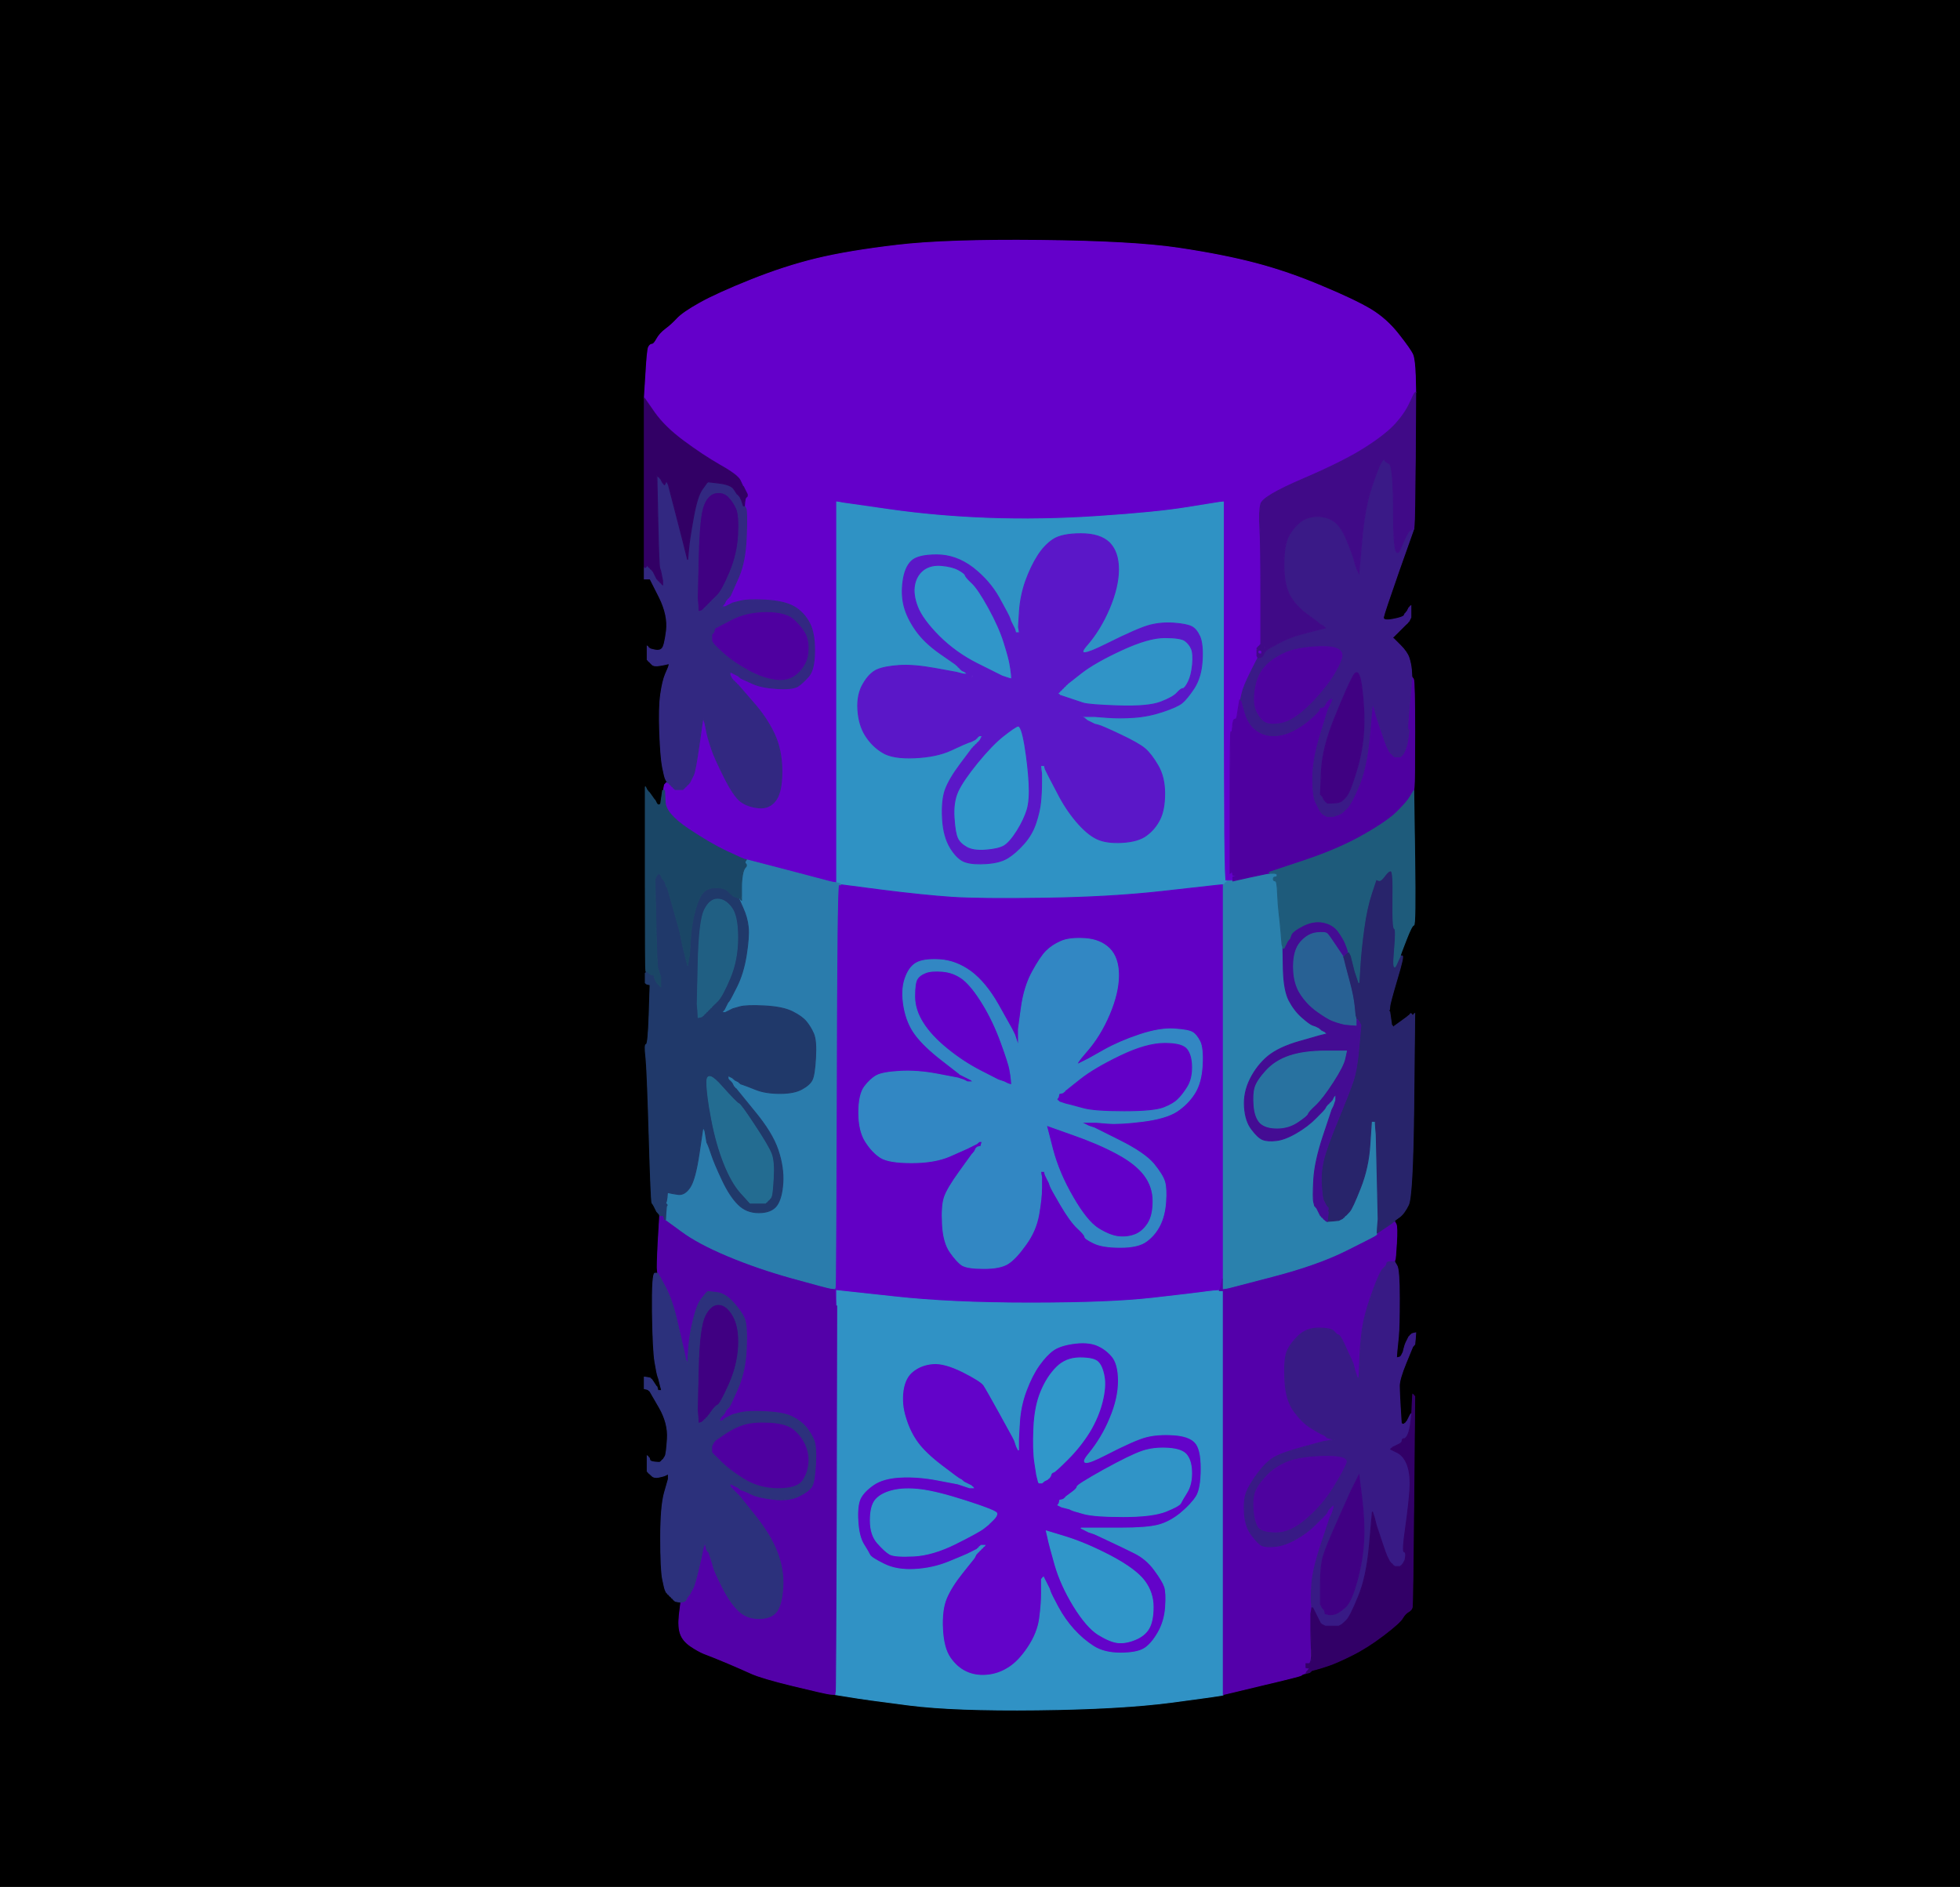
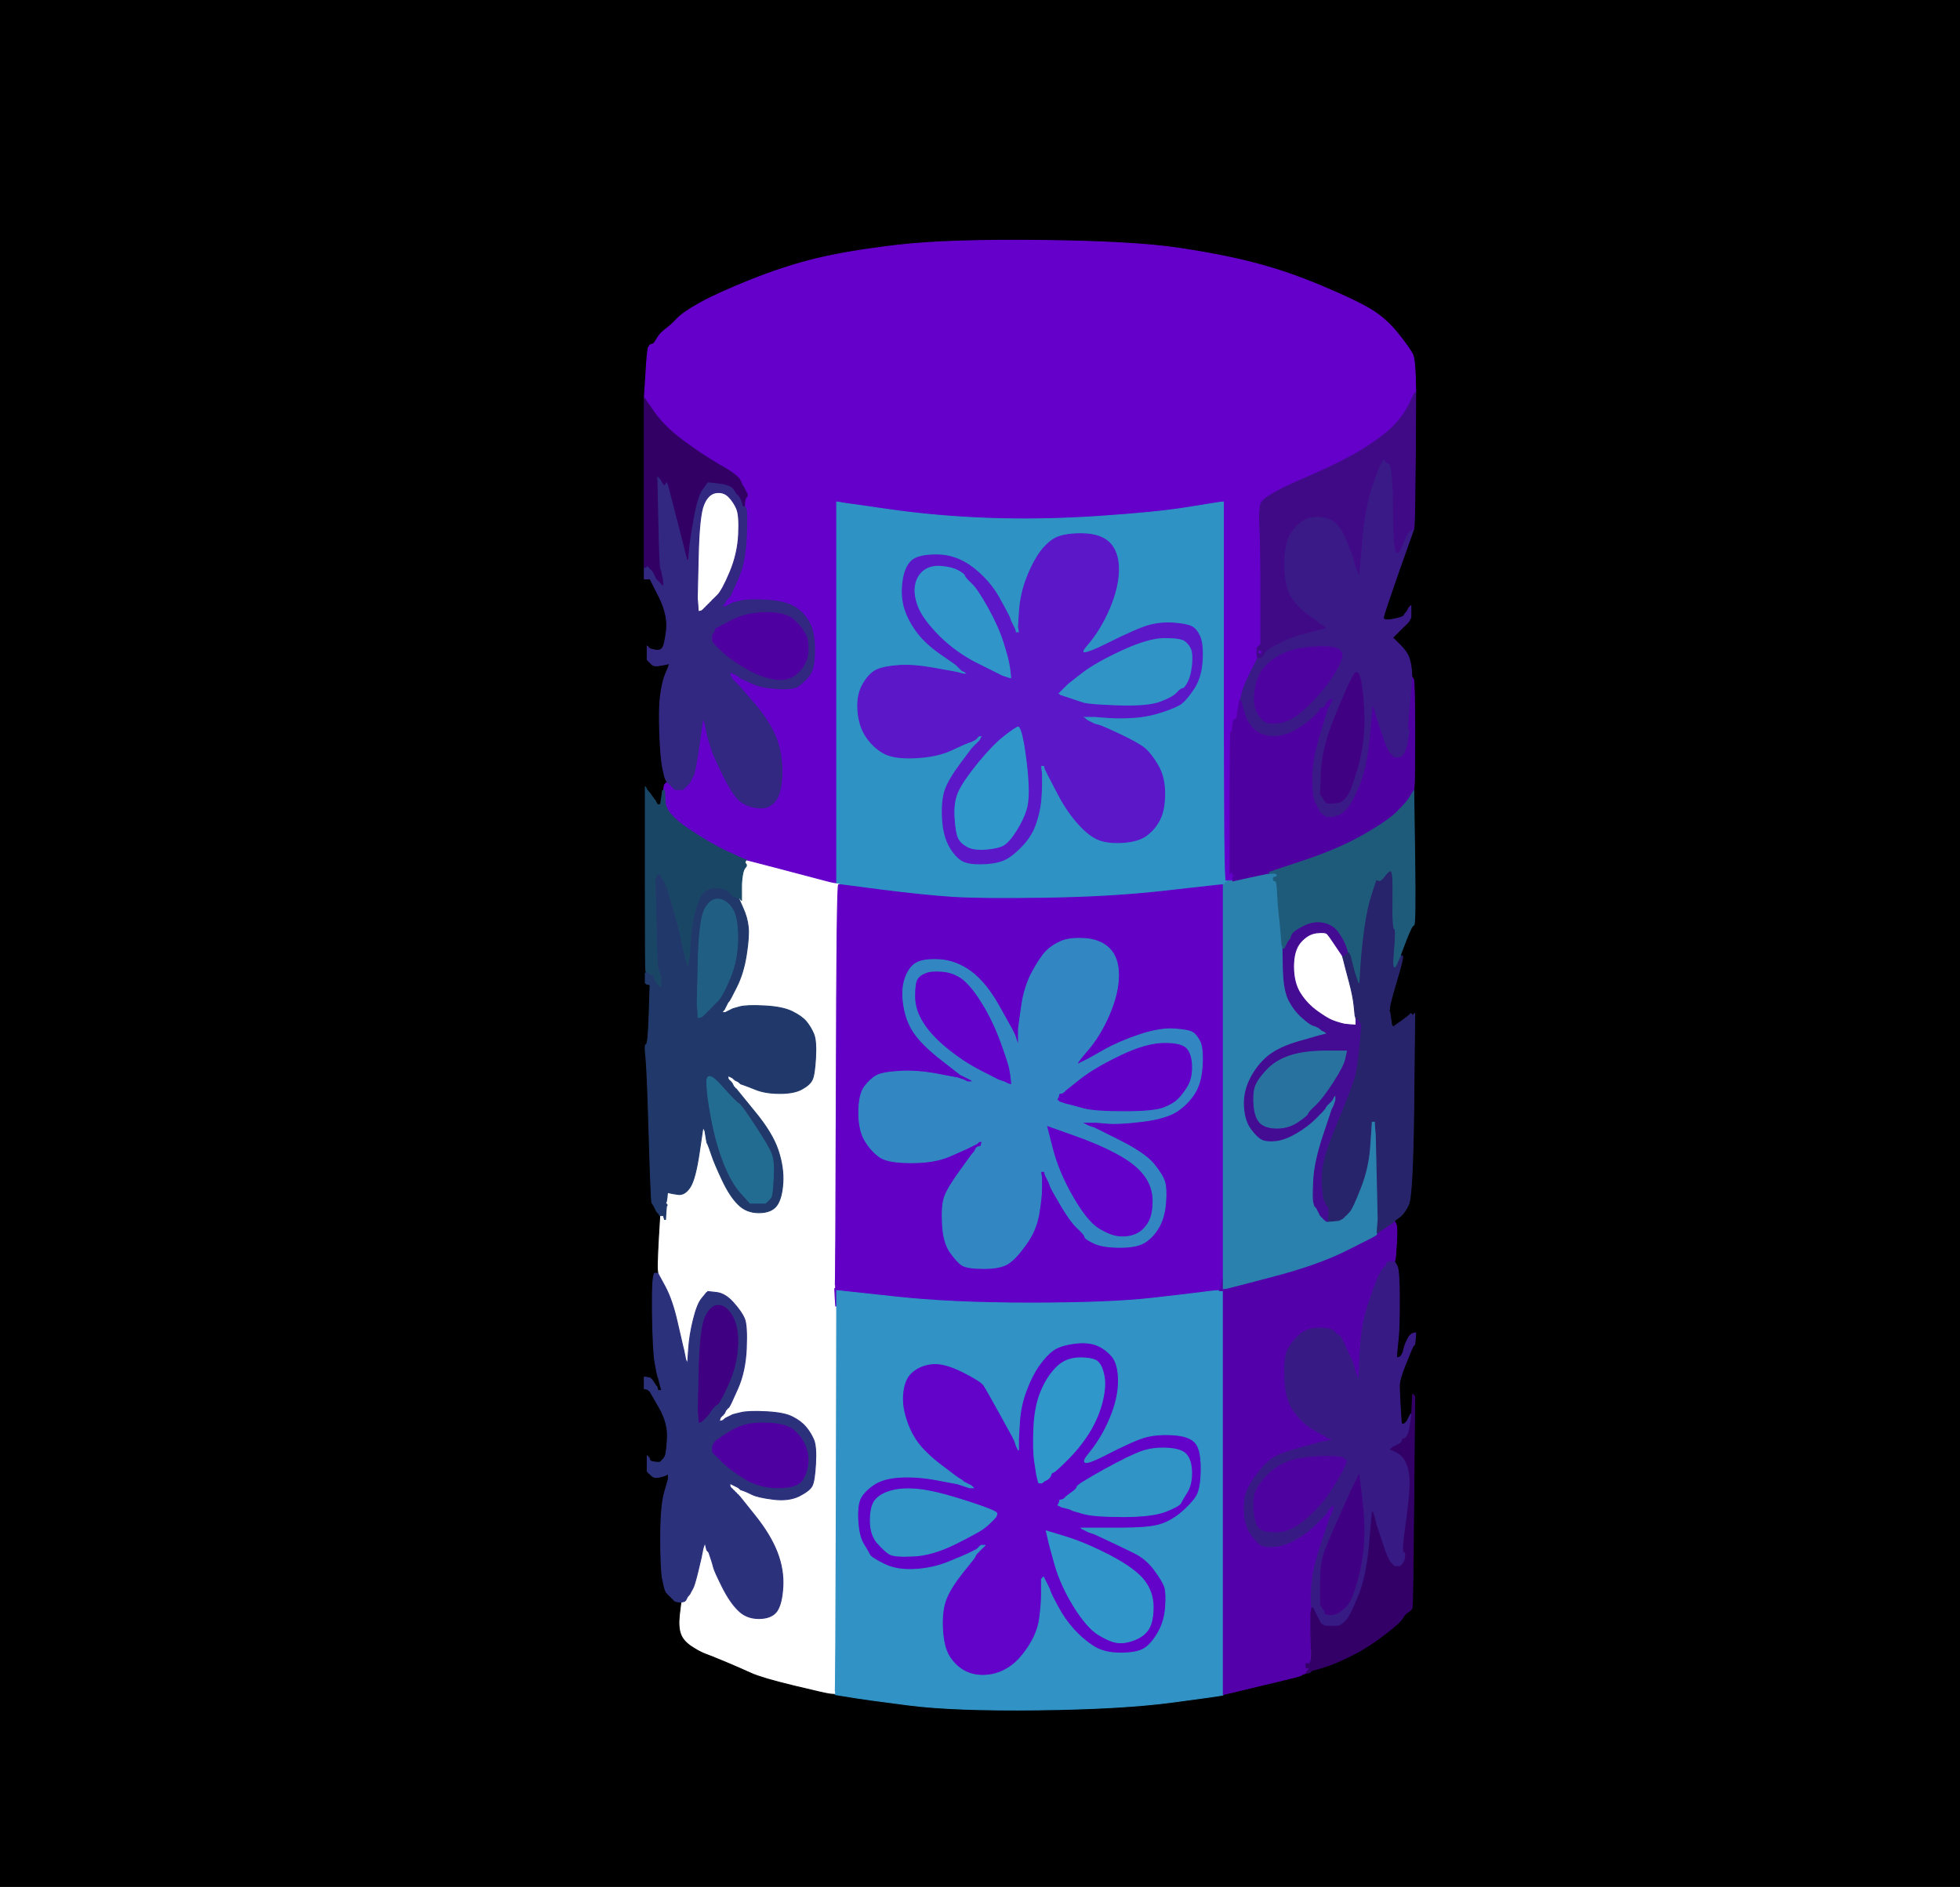
<svg xmlns="http://www.w3.org/2000/svg" width="1019" height="981">
  <path style="opacity:1;fill:#000000;fill-rule:evenodd;stroke:#000000;stroke-width:0.5px;stroke-linecap:butt;stroke-linejoin:miter;stroke-opacity:1;" d="M 0.0 490.5 L 0.0 0.0 L 509.5 0.0 L 1019.0 0.0 L 1019.0 490.5 L 1019.0 981.0 L 509.5 981.0 L 0.0 981.0 L 0.0 490.5 z  M 735.8 195.5 L 736.0 204.0 L 735.8 237.5 Q 735.5 271.0 735.2 273.0 L 735.0 275.0 L 727.2 297.0 Q 719.5 319.0 719.2 321.0 Q 719.0 323.0 724.2 322.0 Q 729.5 321.0 730.0 320.0 L 730.5 319.0 L 730.8 318.8 L 731.0 318.5 L 731.2 318.2 L 731.5 318.0 L 732.0 317.0 L 732.5 316.0 L 732.8 315.8 L 733.0 315.5 L 733.2 315.2 L 733.5 315.0 L 733.5 318.0 L 733.5 321.0 L 733.0 322.0 L 732.5 323.0 L 732.2 323.2 L 732.0 323.5 L 731.8 323.8 Q 731.5 324.0 728.0 327.5 L 724.5 331.0 L 724.2 331.2 L 724.0 331.5 L 724.2 331.8 L 724.5 332.0 L 728.0 335.5 Q 731.5 339.0 732.5 342.0 Q 733.5 345.0 733.8 348.5 L 734.0 352.0 L 734.8 353.0 Q 735.5 354.0 735.5 380.5 Q 735.5 407.0 735.2 409.0 L 735.0 411.0 L 735.5 446.0 Q 736.0 481.0 735.0 481.0 Q 734.0 481.0 731.0 488.8 Q 728.0 496.5 728.0 496.8 L 728.0 497.0 L 729.0 497.0 Q 730.0 497.0 726.2 509.5 Q 722.5 522.0 722.5 523.5 Q 722.5 525.0 722.2 525.2 L 722.0 525.5 L 722.2 525.8 L 722.5 526.0 L 723.0 529.5 L 723.5 533.0 L 723.8 533.2 L 724.0 533.5 L 724.2 533.8 L 724.5 534.0 L 724.8 533.8 L 725.0 533.5 L 728.5 531.0 Q 732.0 528.5 732.2 528.2 L 732.5 528.0 L 732.8 527.8 L 733.0 527.5 L 733.2 527.2 L 733.5 527.0 L 733.8 527.2 L 734.0 527.5 L 734.2 527.8 L 734.5 528.0 L 734.8 527.8 L 735.0 527.5 L 735.2 527.2 L 735.5 527.0 L 735.0 574.5 Q 734.5 622.0 732.2 626.5 Q 730.0 631.0 727.5 632.8 Q 725.0 634.5 725.0 634.8 L 725.0 635.0 L 725.8 636.5 Q 726.5 638.0 726.0 646.5 Q 725.5 655.0 725.2 655.2 Q 725.0 655.5 725.0 655.8 L 725.0 656.0 L 726.2 658.0 Q 727.5 660.0 727.5 675.0 Q 727.5 690.0 727.0 695.0 L 726.5 700.0 L 726.2 703.0 L 726.0 706.0 L 727.0 705.8 L 728.0 705.5 L 728.2 705.2 L 728.5 705.0 L 729.0 704.0 L 729.5 703.0 L 730.0 701.0 Q 730.5 699.0 731.0 698.0 L 731.5 697.0 L 732.0 696.0 L 732.5 695.0 L 732.8 694.8 L 733.0 694.5 L 733.2 694.2 L 733.5 694.0 L 733.8 693.8 L 734.0 693.5 L 735.0 693.2 L 736.0 693.0 L 735.8 696.0 L 735.5 699.0 L 735.2 699.2 L 735.0 699.5 L 734.8 699.8 L 734.5 700.0 L 731.0 708.5 Q 727.5 717.0 727.5 720.5 Q 727.5 724.0 728.0 732.0 L 728.5 740.0 L 728.8 740.2 L 729.0 740.5 L 729.5 740.5 L 730.0 740.5 L 730.2 740.2 L 730.5 740.0 L 730.8 739.8 L 731.0 739.5 L 731.2 739.2 L 731.5 739.0 L 732.0 738.0 L 732.5 737.0 L 733.0 736.0 Q 733.5 735.0 733.8 735.0 L 734.0 735.0 L 734.2 730.0 L 734.5 725.0 L 734.8 725.2 L 735.0 725.5 L 735.2 725.8 L 735.5 726.0 L 735.0 780.0 Q 734.5 834.0 734.2 835.5 Q 734.0 837.0 732.2 838.0 Q 730.5 839.0 729.2 841.2 Q 728.0 843.5 719.5 850.0 Q 711.0 856.5 703.0 860.5 Q 695.0 864.5 690.5 866.0 Q 686.0 867.5 684.0 868.0 L 682.0 868.5 L 681.8 868.8 L 681.5 869.0 L 681.2 869.2 L 681.0 869.5 L 680.0 869.8 L 679.0 870.0 L 678.0 870.2 Q 677.0 870.5 676.5 871.0 Q 676.0 871.5 656.0 876.2 L 636.0 881.0 L 636.0 881.2 Q 636.0 881.5 609.5 885.0 Q 583.0 888.5 539.5 889.0 Q 496.0 889.5 472.5 886.5 Q 449.0 883.5 441.5 882.2 L 434.0 881.0 L 431.5 880.8 Q 429.0 880.5 412.5 876.5 Q 396.0 872.5 390.5 870.0 Q 385.0 867.5 377.2 864.2 Q 369.5 861.0 366.2 859.8 Q 363.0 858.5 359.0 855.8 Q 355.0 853.0 353.8 849.5 Q 352.5 846.0 353.2 839.5 L 354.0 833.0 L 352.5 832.8 L 351.0 832.5 L 350.8 832.2 L 350.5 832.0 L 350.2 831.8 L 350.0 831.5 L 349.8 831.2 L 349.5 831.0 L 349.2 830.8 L 349.0 830.5 L 348.8 830.2 L 348.5 830.0 L 348.2 829.8 L 348.0 829.5 L 347.8 829.2 L 347.5 829.0 L 347.2 828.8 L 347.0 828.5 L 346.8 828.2 L 346.5 828.0 L 346.0 827.0 Q 345.5 826.0 344.5 821.0 Q 343.5 816.0 343.5 799.5 Q 343.5 783.0 345.5 776.0 L 347.5 769.0 L 347.5 767.5 L 347.5 766.0 L 347.2 766.2 L 347.0 766.5 L 346.0 767.0 Q 345.0 767.5 342.5 768.0 Q 340.0 768.5 338.8 767.2 L 337.5 766.0 L 337.2 765.8 L 337.0 765.5 L 336.8 765.2 L 336.5 765.0 L 336.5 761.0 L 336.5 757.0 L 336.8 757.2 L 337.0 757.5 L 337.2 757.8 L 337.5 758.0 L 337.8 759.0 Q 338.0 760.0 340.5 760.2 Q 343.0 760.5 343.2 760.2 L 343.5 760.0 L 343.8 759.8 L 344.0 759.5 L 344.2 759.2 L 344.5 759.0 L 344.8 758.8 Q 345.0 758.5 345.8 757.2 Q 346.5 756.0 347.0 748.0 Q 347.5 740.0 342.8 731.8 L 338.0 723.5 L 337.8 723.2 L 337.5 723.0 L 337.2 722.8 L 337.0 722.5 L 336.0 722.2 L 335.0 722.0 L 335.0 719.0 L 335.0 716.0 L 336.5 716.2 L 338.0 716.5 L 338.2 716.8 L 338.5 717.0 L 338.8 717.2 L 339.0 717.5 L 340.0 719.0 Q 341.0 720.5 341.2 720.8 L 341.5 721.0 L 341.8 722.0 L 342.0 723.0 L 343.0 723.0 L 344.0 723.0 L 343.8 722.0 L 343.5 721.0 L 343.0 719.0 L 342.5 717.0 L 342.0 715.5 Q 341.5 714.0 340.5 708.0 Q 339.5 702.0 339.2 682.0 Q 339.0 662.0 340.5 662.0 L 342.0 662.0 L 341.8 660.5 Q 341.5 659.0 342.2 645.5 L 343.0 632.0 L 342.8 631.5 L 342.5 631.0 L 342.2 630.8 L 342.0 630.5 L 341.8 630.2 L 341.5 630.0 L 341.0 629.0 L 340.5 628.0 L 340.0 627.0 Q 339.5 626.0 339.0 625.5 Q 338.5 625.0 337.5 590.5 Q 336.5 556.0 335.8 549.5 Q 335.0 543.0 336.0 543.0 Q 337.0 543.0 337.5 527.5 L 338.0 512.0 L 337.0 511.8 L 336.0 511.5 L 335.8 511.2 L 335.5 511.0 L 335.5 508.5 L 335.5 506.0 L 335.8 505.8 L 336.0 505.5 L 336.0 505.2 L 336.0 505.0 L 335.8 505.0 Q 335.5 505.0 335.5 457.0 L 335.5 409.0 L 336.0 410.0 L 336.5 411.0 L 336.8 411.2 L 337.0 411.5 L 337.2 411.8 L 337.5 412.0 L 338.8 413.8 Q 340.0 415.5 340.2 415.8 L 340.5 416.0 L 341.0 417.0 L 341.5 418.0 L 341.8 418.2 L 342.0 418.5 L 342.5 418.5 L 343.0 418.5 L 343.2 418.2 L 343.5 418.0 L 344.0 414.5 L 344.5 411.0 L 344.8 411.0 L 345.0 411.0 L 345.2 409.5 L 345.5 408.0 L 345.8 407.8 L 346.0 407.5 L 346.2 407.2 L 346.5 407.0 L 346.8 407.0 L 347.0 407.0 L 346.8 406.5 L 346.5 406.0 L 346.0 405.0 Q 345.5 404.0 344.5 399.0 Q 343.5 394.0 343.0 381.0 Q 342.5 368.0 343.5 361.0 Q 344.5 354.0 346.0 350.5 L 347.5 347.0 L 347.8 346.0 L 348.0 345.0 L 347.0 345.2 Q 346.0 345.5 343.0 346.0 Q 340.0 346.5 339.0 345.5 L 338.0 344.5 L 337.8 344.2 L 337.5 344.0 L 337.2 343.8 L 337.0 343.5 L 336.8 343.2 L 336.5 343.0 L 336.5 339.5 L 336.5 336.0 L 336.8 336.2 L 337.0 336.5 L 337.2 336.8 Q 337.5 337.0 337.8 337.2 Q 338.0 337.5 340.5 338.0 Q 343.0 338.5 344.2 337.2 Q 345.5 336.0 346.5 328.0 Q 347.5 320.0 342.8 310.5 L 338.0 301.0 L 336.5 301.0 L 335.0 301.0 L 335.0 298.0 L 335.0 295.0 L 335.0 251.0 L 335.0 207.0 L 335.8 194.5 Q 336.5 182.0 337.2 180.5 Q 338.0 179.0 339.0 179.0 Q 340.0 179.0 341.5 176.2 Q 343.0 173.5 346.0 171.2 Q 349.0 169.0 352.0 165.8 Q 355.0 162.5 364.0 157.5 Q 373.0 152.5 390.5 145.5 Q 408.0 138.5 424.5 134.5 Q 441.0 130.5 466.5 127.5 Q 492.0 124.5 540.5 125.0 Q 589.0 125.5 612.5 129.0 Q 636.0 132.5 653.0 137.0 Q 670.0 141.5 687.2 148.8 Q 704.5 156.0 712.8 161.0 Q 721.0 166.0 727.2 174.0 Q 733.5 182.0 734.5 184.5 Q 735.5 187.0 735.8 195.5 z  " />
  <path style="opacity:1;fill:#6400CA;fill-rule:evenodd;stroke:#6400CA;stroke-width:0.5px;stroke-linecap:butt;stroke-linejoin:miter;stroke-opacity:1;" d="M 735.8 195.5 L 736.0 204.0 L 735.8 204.0 Q 735.5 204.0 733.0 209.5 Q 730.5 215.0 725.5 220.5 Q 720.5 226.0 709.5 233.0 Q 698.5 240.0 677.5 249.0 Q 656.5 258.0 655.5 262.0 Q 654.5 266.0 655.0 274.0 Q 655.5 282.0 656.0 308.0 Q 656.5 334.0 657.0 335.0 Q 657.5 336.0 656.8 336.5 Q 656.0 337.0 656.0 338.5 L 656.0 340.0 L 655.5 340.2 Q 655.0 340.5 655.0 340.8 L 655.0 341.0 L 654.8 341.5 Q 654.5 342.0 654.2 342.0 L 654.0 342.0 L 650.2 349.5 Q 646.5 357.0 645.8 360.2 Q 645.0 363.5 645.0 363.8 L 645.0 364.0 L 644.8 364.0 L 644.5 364.0 L 644.0 367.0 L 643.5 370.0 L 643.2 372.0 Q 643.0 374.0 642.0 374.0 Q 641.0 374.0 640.8 378.0 Q 640.5 382.0 640.0 380.5 Q 639.5 379.0 639.5 416.5 L 639.5 454.0 L 639.8 453.8 L 640.0 453.5 L 640.2 453.2 L 640.5 453.0 L 640.8 454.0 L 641.0 455.0 L 642.0 455.2 L 643.0 455.5 L 642.8 455.8 L 642.5 456.0 L 642.2 456.2 L 642.0 456.5 L 642.0 456.8 L 642.0 457.0 L 641.5 457.2 L 641.0 457.5 L 641.0 457.8 L 641.0 458.0 L 639.5 458.0 L 638.0 458.0 L 637.5 458.2 L 637.0 458.5 L 637.0 458.8 L 637.0 459.0 L 636.8 459.0 L 636.5 459.0 L 636.2 360.0 L 636.0 261.0 L 634.0 261.2 Q 632.0 261.5 616.5 264.0 Q 601.0 266.5 571.0 268.5 Q 541.0 270.5 514.0 269.5 Q 487.0 268.5 462.5 265.0 L 438.0 261.5 L 436.5 261.2 L 435.0 261.0 L 435.0 360.0 L 435.0 459.0 L 433.5 458.8 L 432.0 458.5 L 430.0 458.0 Q 428.0 457.5 408.0 452.2 L 388.0 447.0 L 387.0 446.8 Q 386.0 446.5 377.5 442.5 Q 369.0 438.5 357.5 430.8 Q 346.0 423.0 345.8 417.0 L 345.5 411.0 L 345.2 411.0 L 345.0 411.0 L 345.2 409.5 L 345.5 408.0 L 345.8 407.8 L 346.0 407.5 L 346.2 407.2 L 346.5 407.0 L 346.8 407.0 L 347.0 407.0 L 347.2 407.0 L 347.5 407.0 L 347.8 407.2 L 348.0 407.5 L 348.2 407.8 L 348.5 408.0 L 348.8 408.2 L 349.0 408.5 L 349.2 408.8 L 349.5 409.0 L 349.8 409.2 L 350.0 409.5 L 350.2 409.8 L 350.5 410.0 L 350.8 410.2 L 351.0 410.5 L 353.0 410.5 L 355.0 410.5 L 355.2 410.2 L 355.5 410.0 L 355.8 409.8 L 356.0 409.5 L 356.2 409.2 L 356.5 409.0 L 356.8 408.8 L 357.0 408.5 L 357.2 408.2 L 357.5 408.0 L 357.8 407.8 L 358.0 407.5 L 358.2 407.2 L 358.5 407.0 L 359.0 406.0 Q 359.5 405.0 360.5 403.0 Q 361.5 401.0 363.5 387.0 L 365.5 373.0 L 366.0 374.5 L 366.5 376.0 L 367.0 378.5 L 367.5 381.0 L 368.0 383.0 Q 368.5 385.0 370.0 389.5 Q 371.5 394.0 376.5 404.0 Q 381.5 414.0 385.2 416.8 Q 389.0 419.5 394.5 420.0 Q 400.0 420.5 403.2 416.2 Q 406.5 412.0 406.5 401.0 Q 406.5 390.0 402.5 381.5 Q 398.5 373.0 391.2 364.8 L 384.0 356.5 L 383.8 356.2 L 383.5 356.0 L 383.2 355.8 L 383.0 355.5 L 382.8 355.2 L 382.5 355.0 L 382.2 354.8 L 382.0 354.5 L 381.8 354.2 L 381.5 354.0 L 381.2 353.8 L 381.0 353.5 L 380.8 353.2 L 380.5 353.0 L 380.0 352.0 L 379.5 351.0 L 379.2 350.8 L 379.0 350.5 L 378.0 350.2 L 377.0 350.0 L 377.0 349.0 L 377.0 348.0 L 378.0 348.2 L 379.0 348.5 L 379.2 348.8 L 379.5 349.0 L 379.8 349.2 L 380.0 349.5 L 381.0 350.0 L 382.0 350.5 L 383.0 351.0 L 384.0 351.5 L 384.2 351.8 L 384.5 352.0 L 384.8 352.2 L 385.0 352.5 L 386.0 353.0 Q 387.0 353.5 391.5 355.5 Q 396.0 357.5 404.0 358.0 Q 412.0 358.5 414.8 356.8 Q 417.5 355.0 420.5 351.5 Q 423.5 348.0 423.5 338.0 Q 423.5 328.0 420.2 322.8 Q 417.0 317.5 412.0 315.0 Q 407.0 312.5 398.0 312.0 Q 389.0 311.5 385.0 312.5 L 381.0 313.5 L 380.0 314.0 L 379.0 314.5 L 378.0 315.0 L 377.0 315.5 L 376.0 315.5 L 375.0 315.5 L 375.2 315.2 L 375.5 315.0 L 375.8 314.8 L 376.0 314.5 L 376.2 314.2 L 376.5 314.0 L 377.0 313.0 L 377.5 312.0 L 377.8 311.8 L 378.0 311.5 L 378.2 311.2 L 378.5 311.0 L 378.8 310.8 L 379.0 310.5 L 379.2 310.2 L 379.5 310.0 L 380.0 309.0 Q 380.5 308.0 384.0 300.0 Q 387.5 292.0 388.0 279.0 Q 388.5 266.0 387.8 264.5 L 387.0 263.0 L 387.2 261.0 L 387.5 259.0 L 387.8 258.8 L 388.0 258.5 L 388.2 258.2 L 388.5 258.0 L 388.5 257.5 L 388.5 257.0 L 388.0 256.0 L 387.5 255.0 L 387.0 254.0 L 386.5 253.0 L 386.2 252.8 Q 386.0 252.5 384.8 249.8 Q 383.5 247.0 374.2 241.8 Q 365.0 236.5 355.2 229.2 Q 345.5 222.0 340.2 214.5 L 335.0 207.0 L 335.8 194.5 Q 336.5 182.0 337.2 180.5 Q 338.0 179.0 339.0 179.0 Q 340.0 179.0 341.5 176.2 Q 343.0 173.5 346.0 171.2 Q 349.0 169.0 352.0 165.8 Q 355.0 162.5 364.0 157.5 Q 373.0 152.5 390.5 145.5 Q 408.0 138.5 424.5 134.5 Q 441.0 130.5 466.5 127.5 Q 492.0 124.5 540.5 125.0 Q 589.0 125.5 612.5 129.0 Q 636.0 132.5 653.0 137.0 Q 670.0 141.5 687.2 148.8 Q 704.5 156.0 712.8 161.0 Q 721.0 166.0 727.2 174.0 Q 733.5 182.0 734.5 184.5 Q 735.5 187.0 735.8 195.5 z  M 654.0 337.0 Q 655.0 337.0 654.5 338.2 Q 654.0 339.5 653.5 338.2 Q 653.0 337.0 654.0 337.0 z  " />
  <path style="opacity:1;fill:#3097CA;fill-rule:evenodd;stroke:#3097CA;stroke-width:0.5px;stroke-linecap:butt;stroke-linejoin:miter;stroke-opacity:1;" d="M 546.2 768.2 L 546.0 768.5 L 545.8 768.8 L 545.5 769.0 L 545.2 769.2 L 545.0 769.5 L 544.0 770.0 L 543.0 770.5 L 542.8 770.8 L 542.5 771.0 L 542.2 771.2 L 542.0 771.5 L 541.0 771.5 L 540.0 771.5 L 539.8 771.2 L 539.5 771.0 L 539.0 769.0 L 538.5 767.0 L 537.5 760.5 Q 536.5 754.0 537.0 742.5 Q 537.5 731.0 540.8 723.2 Q 544.0 715.5 549.0 710.5 Q 554.0 705.5 561.5 705.5 Q 569.0 705.5 571.2 707.8 Q 573.5 710.0 574.5 715.5 Q 575.5 721.0 573.5 729.0 Q 571.5 737.0 566.8 744.8 Q 562.0 752.5 555.5 759.0 Q 549.0 765.5 548.0 765.8 Q 547.0 766.0 546.8 767.0 Q 546.5 768.0 546.2 768.2 z  " />
  <path style="opacity:1;fill:#3097CA;fill-rule:evenodd;stroke:#3097CA;stroke-width:0.5px;stroke-linecap:butt;stroke-linejoin:miter;stroke-opacity:1;" d="M 529.2 377.5 Q 531.0 377.0 532.8 387.5 Q 534.5 398.0 535.0 407.0 Q 535.5 416.0 534.0 421.0 Q 532.5 426.0 528.8 432.0 Q 525.0 438.0 522.0 439.8 Q 519.0 441.5 512.5 442.0 Q 506.0 442.5 502.5 440.5 Q 499.0 438.5 497.8 435.8 Q 496.5 433.0 496.0 425.0 Q 495.5 417.0 498.0 411.5 Q 500.5 406.0 508.2 396.5 Q 516.0 387.0 521.8 382.5 Q 527.5 378.0 529.2 377.5 z  " />
  <path style="opacity:1;fill:#6300C9;fill-rule:evenodd;stroke:#6300C9;stroke-width:0.5px;stroke-linecap:butt;stroke-linejoin:miter;stroke-opacity:1;" d="M 525.0 556.0 L 525.5 559.0 L 525.8 561.5 L 526.0 564.0 L 525.0 563.8 L 524.0 563.5 L 523.0 563.0 L 522.0 562.5 L 520.5 562.0 L 519.0 561.5 L 509.8 556.8 Q 500.5 552.0 492.2 545.2 Q 484.0 538.5 479.8 531.8 Q 475.5 525.0 475.5 518.0 Q 475.5 511.0 476.8 509.0 Q 478.0 507.0 481.0 505.8 Q 484.0 504.5 490.0 505.0 Q 496.0 505.5 500.8 509.2 Q 505.5 513.0 511.0 522.0 Q 516.5 531.0 520.5 542.0 Q 524.5 553.0 525.0 556.0 z  " />
  <path style="opacity:1;fill:#6300C9;fill-rule:evenodd;stroke:#6300C9;stroke-width:0.5px;stroke-linecap:butt;stroke-linejoin:miter;stroke-opacity:1;" d="M 547.2 597.5 L 544.0 585.0 L 557.5 589.8 Q 571.0 594.5 580.8 599.8 Q 590.5 605.0 595.0 611.0 Q 599.5 617.0 599.5 624.5 Q 599.5 632.0 596.8 636.2 Q 594.0 640.5 590.0 642.0 Q 586.0 643.5 581.5 643.0 Q 577.0 642.5 571.0 638.8 Q 565.0 635.0 557.8 622.5 Q 550.5 610.0 547.2 597.5 z  " />
  <path style="opacity:1;fill:#2F92C4;fill-rule:evenodd;stroke:#2F92C4;stroke-width:0.5px;stroke-linecap:butt;stroke-linejoin:miter;stroke-opacity:1;" d="M 435.0 360.0 L 435.0 261.0 L 436.5 261.2 L 438.0 261.5 L 462.5 265.0 Q 487.0 268.5 514.0 269.5 Q 541.0 270.5 571.0 268.5 Q 601.0 266.5 616.5 264.0 Q 632.0 261.5 634.0 261.2 L 636.0 261.0 L 636.0 359.5 Q 636.0 458.0 637.0 458.0 L 638.0 458.0 L 638.0 459.0 L 638.0 460.0 L 637.0 460.0 L 636.0 460.0 L 633.5 460.2 Q 631.0 460.5 604.0 463.5 Q 577.0 466.5 543.0 467.0 Q 509.0 467.5 494.5 466.5 Q 480.0 465.5 458.5 462.8 L 437.0 460.0 L 437.0 459.8 Q 437.0 459.5 436.0 459.2 L 435.0 459.0 L 435.0 360.0 z  M 575.5 373.0 L 569.0 372.5 L 565.5 372.5 L 562.0 372.5 L 563.0 373.0 L 564.0 373.5 L 564.2 373.8 L 564.5 374.0 L 564.8 374.2 L 565.0 374.5 L 566.0 375.0 L 567.0 375.5 L 568.0 376.0 L 569.0 376.5 L 571.0 377.0 Q 573.0 377.5 582.5 382.0 Q 592.0 386.5 595.2 389.2 Q 598.5 392.0 602.0 398.0 Q 605.5 404.0 605.5 412.5 Q 605.5 421.0 603.0 426.0 Q 600.5 431.0 596.2 434.2 Q 592.0 437.5 583.5 438.0 Q 575.0 438.5 570.0 436.0 Q 565.0 433.5 559.5 427.0 Q 554.0 420.5 549.8 412.2 L 545.5 404.0 L 545.0 403.0 L 544.5 402.0 L 544.0 401.0 L 543.5 400.0 L 543.2 399.0 L 543.0 398.0 L 542.0 398.0 L 541.0 398.0 L 541.2 400.0 L 541.5 402.0 L 541.5 407.0 Q 541.5 412.0 541.0 417.0 Q 540.5 422.0 538.5 428.0 Q 536.5 434.0 532.2 438.8 Q 528.0 443.5 524.0 446.0 Q 520.0 448.5 513.0 449.0 Q 506.0 449.5 502.0 448.2 Q 498.0 447.0 494.2 441.0 Q 490.5 435.0 490.0 425.5 Q 489.5 416.0 491.5 410.5 Q 493.5 405.0 499.5 397.0 L 505.5 389.0 L 505.8 388.8 L 506.0 388.5 L 506.2 388.2 L 506.5 388.0 L 506.8 387.8 L 507.0 387.5 L 507.2 387.2 L 507.5 387.0 L 507.8 386.8 L 508.0 386.5 L 508.2 386.2 L 508.5 386.0 L 508.8 385.8 L 509.0 385.5 L 509.2 385.2 L 509.5 385.0 L 510.0 384.0 L 510.5 383.0 L 510.8 382.8 L 511.0 382.5 L 510.0 382.5 L 509.0 382.5 L 508.8 382.8 L 508.5 383.0 L 508.2 383.2 L 508.0 383.5 L 507.8 383.8 L 507.5 384.0 L 507.2 384.2 L 507.0 384.5 L 506.0 385.0 L 505.0 385.5 L 503.5 386.0 Q 502.0 386.5 494.5 390.0 Q 487.0 393.5 475.5 394.0 Q 464.0 394.5 458.8 391.2 Q 453.5 388.0 450.0 382.5 Q 446.5 377.0 446.0 369.0 Q 445.5 361.0 448.8 355.5 Q 452.0 350.0 456.0 348.2 Q 460.0 346.5 467.5 346.0 Q 475.0 345.5 486.0 347.5 L 497.0 349.5 L 499.0 350.0 L 501.0 350.5 L 502.0 350.5 L 503.0 350.5 L 502.8 350.2 L 502.5 350.0 L 502.2 349.8 L 502.0 349.5 L 501.0 349.0 L 500.0 348.5 L 499.8 348.2 L 499.5 348.0 L 499.2 347.8 L 499.0 347.5 L 498.8 347.2 L 498.5 347.0 L 498.2 346.8 L 498.0 346.5 L 497.8 346.2 L 497.5 346.0 L 497.2 345.8 L 497.0 345.5 L 488.8 339.8 Q 480.5 334.0 476.0 327.5 Q 471.5 321.0 470.0 315.0 Q 468.5 309.0 469.5 302.0 Q 470.5 295.0 473.8 291.8 Q 477.0 288.5 487.0 288.5 Q 497.0 288.5 505.8 295.2 Q 514.5 302.0 519.5 311.0 Q 524.5 320.0 525.0 321.5 L 525.5 323.0 L 526.0 324.0 L 526.5 325.0 L 527.0 326.0 L 527.5 327.0 L 527.8 328.0 L 528.0 329.0 L 529.0 329.0 L 530.0 329.0 L 529.8 327.5 L 529.5 326.0 L 530.0 318.0 Q 530.5 310.0 533.2 302.2 Q 536.0 294.5 539.5 289.0 Q 543.0 283.5 547.5 280.5 Q 552.0 277.5 562.0 277.5 Q 572.0 277.5 576.8 282.2 Q 581.5 287.0 581.5 296.0 Q 581.5 305.0 576.8 316.2 Q 572.0 327.5 565.0 335.5 Q 558.0 343.5 575.0 335.0 Q 592.0 326.5 598.0 325.0 Q 604.0 323.5 610.5 324.0 Q 617.0 324.5 619.5 325.8 Q 622.0 327.0 623.8 331.0 Q 625.5 335.0 625.0 343.5 Q 624.5 352.0 620.8 357.8 Q 617.0 363.5 614.5 365.5 Q 612.0 367.5 604.5 370.0 Q 597.0 372.5 589.5 373.0 Q 582.0 373.5 575.5 373.0 z  " />
  <path style="opacity:1;fill:#6303C9;fill-rule:evenodd;stroke:#6303C9;stroke-width:0.5px;stroke-linecap:butt;stroke-linejoin:miter;stroke-opacity:1;" d="M 583.0 794.5 L 570.0 794.5 L 566.0 794.5 L 562.0 794.5 L 563.0 795.0 L 564.0 795.5 L 565.0 796.0 L 566.0 796.5 L 567.5 797.0 L 569.0 797.5 L 576.5 801.0 Q 584.0 804.5 590.0 807.5 Q 596.0 810.5 600.2 816.2 Q 604.5 822.0 605.5 825.0 Q 606.5 828.0 606.0 835.5 Q 605.5 843.0 602.0 849.0 Q 598.5 855.0 594.8 857.2 Q 591.0 859.5 582.5 859.5 Q 574.0 859.5 568.5 856.0 Q 563.0 852.5 558.2 847.2 Q 553.5 842.0 550.0 835.5 Q 546.5 829.0 546.0 827.5 L 545.5 826.0 L 545.0 825.0 L 544.5 824.0 L 544.0 823.0 L 543.5 822.0 L 543.0 821.0 L 542.5 820.0 L 542.2 820.2 L 542.0 820.5 L 541.8 820.8 L 541.5 821.0 L 541.5 822.0 L 541.5 823.0 L 541.5 828.5 Q 541.5 834.0 540.5 841.5 Q 539.5 849.0 534.5 856.5 Q 529.5 864.0 524.2 867.2 Q 519.0 870.5 513.0 871.0 Q 507.0 871.5 502.2 869.2 Q 497.5 867.0 494.0 862.0 Q 490.5 857.0 490.0 847.0 Q 489.5 837.0 492.0 831.0 Q 494.5 825.0 500.5 817.5 L 506.5 810.0 L 507.0 809.0 L 507.5 808.0 L 507.8 807.8 L 508.0 807.5 L 508.2 807.2 L 508.5 807.0 L 508.8 806.8 L 509.0 806.5 L 509.2 806.2 L 509.5 806.0 L 509.8 805.8 L 510.0 805.5 L 510.2 805.2 L 510.5 805.0 L 510.8 804.8 L 511.0 804.5 L 511.2 804.2 L 511.5 804.0 L 511.8 803.8 L 512.0 803.5 L 511.0 803.5 L 510.0 803.5 L 509.8 803.8 L 509.5 804.0 L 509.2 804.2 L 509.0 804.5 L 508.8 804.8 L 508.5 805.0 L 508.2 805.2 L 508.0 805.5 L 507.0 806.0 L 506.0 806.5 L 505.0 807.0 L 504.0 807.5 L 503.0 808.0 Q 502.0 808.5 493.5 812.0 Q 485.0 815.5 475.5 816.0 Q 466.0 816.5 459.5 813.2 Q 453.0 810.0 452.2 808.5 Q 451.5 807.0 449.0 803.0 Q 446.5 799.0 446.0 791.0 Q 445.5 783.0 447.2 779.2 Q 449.0 775.5 454.0 772.0 Q 459.0 768.5 468.0 768.0 Q 477.0 767.5 487.5 769.5 L 498.0 771.5 L 499.5 772.0 L 501.0 772.5 L 502.5 773.0 L 504.0 773.5 L 505.0 773.5 L 506.0 773.5 L 505.8 773.2 L 505.5 773.0 L 505.2 772.8 L 505.0 772.5 L 504.0 772.0 L 503.0 771.5 L 502.0 771.0 L 501.0 770.5 L 500.8 770.2 L 500.5 770.0 L 500.2 769.8 L 500.0 769.5 L 499.0 769.0 Q 498.0 768.5 489.5 762.0 Q 481.0 755.5 477.0 750.0 Q 473.0 744.5 470.8 737.2 Q 468.5 730.0 469.5 723.0 Q 470.5 716.0 474.8 712.8 Q 479.0 709.5 485.0 709.0 Q 491.0 708.5 500.5 713.2 Q 510.0 718.0 511.5 720.2 Q 513.0 722.5 519.8 734.8 L 526.5 747.0 L 527.0 748.0 L 527.5 749.0 L 528.0 750.5 L 528.5 752.0 L 529.0 753.0 L 529.5 754.0 L 529.5 751.0 L 529.5 748.0 L 530.0 739.5 Q 530.5 731.0 533.5 723.0 Q 536.5 715.0 540.2 709.8 Q 544.0 704.5 547.5 702.0 Q 551.0 699.5 558.0 698.5 Q 565.0 697.5 569.8 699.2 Q 574.5 701.0 578.0 705.0 Q 581.5 709.0 581.5 718.0 Q 581.5 727.0 577.2 737.2 Q 573.0 747.5 566.0 756.0 Q 559.0 764.5 574.5 756.5 Q 590.0 748.5 596.0 747.0 Q 602.0 745.5 610.0 746.0 Q 618.0 746.5 621.2 749.8 Q 624.5 753.0 624.5 763.5 Q 624.5 774.0 622.0 778.0 Q 619.5 782.0 613.8 786.8 Q 608.0 791.5 602.0 793.0 Q 596.0 794.5 583.0 794.5 z  M 546.2 768.2 L 546.0 768.5 L 545.8 768.8 L 545.5 769.0 L 545.2 769.2 L 545.0 769.5 L 544.0 770.0 L 543.0 770.5 L 542.8 770.8 L 542.5 771.0 L 542.2 771.2 L 542.0 771.5 L 541.0 771.5 L 540.0 771.5 L 539.8 771.2 L 539.5 771.0 L 539.0 769.0 L 538.5 767.0 L 537.5 760.5 Q 536.5 754.0 537.0 742.5 Q 537.5 731.0 540.8 723.2 Q 544.0 715.5 549.0 710.5 Q 554.0 705.5 561.5 705.5 Q 569.0 705.5 571.2 707.8 Q 573.5 710.0 574.5 715.5 Q 575.5 721.0 573.5 729.0 Q 571.5 737.0 566.8 744.8 Q 562.0 752.5 555.5 759.0 Q 549.0 765.5 548.0 765.8 Q 547.0 766.0 546.8 767.0 Q 546.5 768.0 546.2 768.2 z  M 557.0 785.0 L 556.0 784.5 L 554.0 784.0 L 552.0 783.5 L 551.0 783.0 L 550.0 782.5 L 550.2 782.2 L 550.5 782.0 L 550.8 781.0 L 551.0 780.0 L 552.0 779.8 L 553.0 779.5 L 553.2 779.2 L 553.5 779.0 L 553.8 778.8 L 554.0 778.5 L 554.2 778.2 L 554.5 778.0 L 557.2 776.0 Q 560.0 774.0 560.0 773.0 Q 560.0 772.0 574.0 764.2 Q 588.0 756.5 594.0 754.5 Q 600.0 752.5 607.5 753.0 Q 615.0 753.5 617.2 756.8 Q 619.5 760.0 619.5 766.0 Q 619.5 772.0 617.0 776.0 Q 614.5 780.0 613.8 781.5 Q 613.0 783.0 606.0 785.8 Q 599.0 788.5 584.0 788.5 Q 569.0 788.5 563.5 787.0 Q 558.0 785.5 557.0 785.0 z  M 514.2 792.2 L 514.0 792.5 L 511.5 794.5 Q 509.0 796.5 497.0 802.5 Q 485.0 808.5 475.0 809.0 Q 465.0 809.5 462.5 808.0 Q 460.0 806.5 456.2 802.2 Q 452.5 798.0 452.5 790.5 Q 452.5 783.0 455.2 779.8 Q 458.0 776.5 464.0 775.0 Q 470.0 773.5 478.5 774.5 Q 487.0 775.5 502.5 780.5 Q 518.0 785.5 518.2 786.8 Q 518.5 788.0 516.5 790.0 Q 514.5 792.0 514.2 792.2 z  M 544.8 799.5 L 544.0 796.0 L 554.5 799.2 Q 565.0 802.5 577.8 809.2 Q 590.5 816.0 595.0 822.0 Q 599.5 828.0 599.5 835.5 Q 599.5 843.0 597.2 846.8 Q 595.0 850.5 590.0 852.5 Q 585.0 854.5 581.0 854.0 Q 577.0 853.5 571.0 849.8 Q 565.0 846.0 558.2 835.0 Q 551.5 824.0 548.5 813.5 Q 545.5 803.0 544.8 799.5 z  " />
  <path style="opacity:1;fill:#6200C5;fill-rule:evenodd;stroke:#6200C5;stroke-width:0.5px;stroke-linecap:butt;stroke-linejoin:miter;stroke-opacity:1;" d="M 436.0 460.0 L 437.0 460.0 L 458.5 462.8 Q 480.0 465.5 494.5 466.5 Q 509.0 467.5 543.0 467.0 Q 577.0 466.5 604.0 463.5 Q 631.0 460.5 633.5 460.2 L 636.0 460.0 L 636.0 562.5 L 636.0 665.0 L 635.8 665.0 L 635.5 665.0 L 635.0 667.5 L 634.5 670.0 L 634.2 670.5 L 634.0 671.0 L 631.0 671.2 Q 628.0 671.5 624.5 672.0 Q 621.0 672.5 599.0 675.0 Q 577.0 677.5 535.5 677.5 Q 494.0 677.5 464.5 674.2 L 435.0 671.0 L 435.0 675.0 L 435.0 679.0 L 434.8 679.0 L 434.5 679.0 L 434.2 674.5 L 434.0 670.0 L 434.2 670.0 Q 434.5 670.0 434.8 565.0 Q 435.0 460.0 436.0 460.0 z  M 565.0 551.0 L 566.0 550.5 L 574.0 546.0 Q 582.0 541.5 592.5 538.0 Q 603.0 534.5 610.5 535.0 Q 618.0 535.5 620.0 536.8 Q 622.0 538.0 623.8 541.5 Q 625.5 545.0 625.0 554.0 Q 624.5 563.0 621.0 568.5 Q 617.5 574.0 611.8 577.8 Q 606.0 581.5 594.0 583.0 Q 582.0 584.5 576.0 584.0 L 570.0 583.5 L 566.0 583.5 L 562.0 583.5 L 563.0 584.0 L 564.0 584.5 L 565.0 585.0 L 566.0 585.5 L 567.5 586.0 L 569.0 586.5 L 582.0 593.0 Q 595.0 599.5 599.8 605.2 Q 604.5 611.0 605.5 614.5 Q 606.5 618.0 606.0 625.0 Q 605.5 632.0 603.0 637.0 Q 600.5 642.0 596.2 645.2 Q 592.0 648.5 582.5 648.5 Q 573.0 648.5 568.5 646.2 Q 564.0 644.0 564.0 643.0 Q 564.0 642.0 560.2 638.5 Q 556.5 635.0 551.5 626.5 Q 546.5 618.0 546.0 616.5 L 545.5 615.0 L 545.0 614.0 L 544.5 613.0 L 544.0 612.0 L 543.5 611.0 L 543.2 610.0 L 543.0 609.0 L 542.0 609.0 L 541.0 609.0 L 541.2 610.5 L 541.5 612.0 L 541.5 617.5 Q 541.5 623.0 540.0 631.5 Q 538.5 640.0 533.2 647.2 Q 528.0 654.5 524.0 657.0 Q 520.0 659.5 511.5 659.5 Q 503.0 659.5 500.2 657.8 Q 497.5 656.0 494.0 651.0 Q 490.5 646.0 490.0 636.5 Q 489.5 627.0 491.0 622.5 Q 492.5 618.0 499.0 609.0 L 505.5 600.0 L 505.8 599.8 L 506.0 599.5 L 506.2 599.2 L 506.5 599.0 L 507.0 598.0 L 507.5 597.0 L 507.8 596.8 L 508.0 596.5 L 509.0 596.2 L 510.0 596.0 L 510.2 595.0 L 510.5 594.0 L 510.8 593.8 L 511.0 593.5 L 510.0 593.5 L 509.0 593.5 L 508.8 593.8 L 508.5 594.0 L 508.2 594.2 L 508.0 594.5 L 507.0 595.0 L 506.0 595.5 L 505.0 596.0 L 504.0 596.5 L 503.0 597.0 Q 502.0 597.5 494.0 601.0 Q 486.0 604.5 474.0 604.5 Q 462.0 604.5 457.8 601.8 Q 453.5 599.0 450.0 593.5 Q 446.5 588.0 446.5 578.5 Q 446.5 569.0 449.5 565.0 Q 452.5 561.0 455.8 559.2 Q 459.0 557.5 468.0 557.0 Q 477.0 556.5 487.5 558.5 L 498.0 560.5 L 499.5 561.0 L 501.0 561.5 L 502.0 562.0 L 503.0 562.5 L 504.5 562.5 L 506.0 562.5 L 505.8 562.2 L 505.5 562.0 L 505.2 561.8 L 505.0 561.5 L 504.0 561.0 L 503.0 560.5 L 502.0 560.0 L 501.0 559.5 L 500.0 559.0 L 499.0 558.5 L 498.8 558.2 L 498.5 558.0 L 489.5 551.0 Q 480.5 544.0 476.0 538.0 Q 471.5 532.0 470.0 523.5 Q 468.5 515.0 470.5 509.0 Q 472.5 503.0 476.2 500.8 Q 480.0 498.5 488.5 499.0 Q 497.0 499.5 504.8 505.2 Q 512.5 511.0 519.0 522.5 Q 525.5 534.0 526.0 535.0 L 526.5 536.0 L 527.0 537.0 L 527.5 538.0 L 528.0 539.5 L 528.5 541.0 L 529.0 542.5 L 529.5 544.0 L 529.5 539.5 L 529.5 535.0 L 531.0 524.0 Q 532.5 513.0 536.8 505.2 Q 541.0 497.5 544.0 494.5 Q 547.0 491.5 551.5 489.5 Q 556.0 487.5 564.0 488.0 Q 572.0 488.5 576.8 493.2 Q 581.5 498.0 581.5 507.0 Q 581.5 516.0 576.8 527.2 Q 572.0 538.5 565.0 546.5 Q 558.0 554.5 561.0 553.0 Q 564.0 551.5 565.0 551.0 z  " />
  <path style="opacity:1;fill:#3096C9;fill-rule:evenodd;stroke:#3096C9;stroke-width:0.5px;stroke-linecap:butt;stroke-linejoin:miter;stroke-opacity:1;" d="M 525.0 345.0 L 525.5 348.0 L 525.8 350.5 L 526.0 353.0 L 525.0 352.8 L 524.0 352.5 L 522.5 352.0 L 521.0 351.5 L 520.0 351.0 L 519.0 350.5 L 508.0 345.0 Q 497.0 339.5 488.2 330.8 Q 479.5 322.0 477.0 315.5 Q 474.5 309.0 475.5 304.0 Q 476.5 299.0 480.2 296.2 Q 484.0 293.5 489.5 294.0 Q 495.0 294.5 498.2 296.2 Q 501.5 298.0 501.8 299.0 Q 502.0 300.0 505.2 303.0 Q 508.5 306.0 514.0 316.0 Q 519.5 326.0 522.0 334.0 Q 524.5 342.0 525.0 345.0 z  " />
  <path style="opacity:1;fill:#3092C5;fill-rule:evenodd;stroke:#3092C5;stroke-width:0.5px;stroke-linecap:butt;stroke-linejoin:miter;stroke-opacity:1;" d="M 435.0 675.0 L 435.0 671.0 L 464.5 674.2 Q 494.0 677.5 535.5 677.5 Q 577.0 677.5 599.0 675.0 Q 621.0 672.5 624.5 672.0 Q 628.0 671.5 631.0 671.2 L 634.0 671.0 L 635.0 671.0 L 636.0 671.0 L 636.0 776.0 L 636.0 881.0 L 636.0 881.2 Q 636.0 881.5 609.5 885.0 Q 583.0 888.5 539.5 889.0 Q 496.0 889.5 472.5 886.5 Q 449.0 883.5 441.5 882.2 L 434.0 881.0 L 434.2 881.0 Q 434.5 881.0 434.8 780.0 L 435.0 679.0 L 435.0 675.0 z  M 583.0 794.5 L 570.0 794.5 L 566.0 794.5 L 562.0 794.5 L 563.0 795.0 L 564.0 795.5 L 565.0 796.0 L 566.0 796.5 L 567.5 797.0 L 569.0 797.5 L 576.5 801.0 Q 584.0 804.5 590.0 807.5 Q 596.0 810.5 600.2 816.2 Q 604.5 822.0 605.5 825.0 Q 606.5 828.0 606.0 835.5 Q 605.5 843.0 602.0 849.0 Q 598.5 855.0 594.8 857.2 Q 591.0 859.5 582.5 859.5 Q 574.0 859.5 568.5 856.0 Q 563.0 852.5 558.2 847.2 Q 553.5 842.0 550.0 835.5 Q 546.5 829.0 546.0 827.5 L 545.5 826.0 L 545.0 825.0 L 544.5 824.0 L 544.0 823.0 L 543.5 822.0 L 543.0 821.0 L 542.5 820.0 L 542.2 820.2 L 542.0 820.5 L 541.8 820.8 L 541.5 821.0 L 541.5 822.0 L 541.5 823.0 L 541.5 828.5 Q 541.5 834.0 540.5 841.5 Q 539.5 849.0 534.5 856.5 Q 529.5 864.0 524.2 867.2 Q 519.0 870.5 513.0 871.0 Q 507.0 871.5 502.2 869.2 Q 497.5 867.0 494.0 862.0 Q 490.5 857.0 490.0 847.0 Q 489.5 837.0 492.0 831.0 Q 494.5 825.0 500.5 817.5 L 506.5 810.0 L 507.0 809.0 L 507.5 808.0 L 507.8 807.8 L 508.0 807.5 L 508.2 807.2 L 508.5 807.0 L 508.8 806.8 L 509.0 806.5 L 509.2 806.2 L 509.5 806.0 L 509.8 805.8 L 510.0 805.5 L 510.2 805.2 L 510.5 805.0 L 510.8 804.8 L 511.0 804.5 L 511.2 804.2 L 511.5 804.0 L 511.8 803.8 L 512.0 803.5 L 511.0 803.5 L 510.0 803.5 L 509.8 803.8 L 509.5 804.0 L 509.2 804.2 L 509.0 804.5 L 508.8 804.8 L 508.5 805.0 L 508.2 805.2 L 508.0 805.5 L 507.0 806.0 L 506.0 806.5 L 505.0 807.0 L 504.0 807.5 L 503.0 808.0 Q 502.0 808.5 493.5 812.0 Q 485.0 815.5 475.5 816.0 Q 466.0 816.5 459.5 813.2 Q 453.0 810.0 452.2 808.5 Q 451.5 807.0 449.0 803.0 Q 446.5 799.0 446.0 791.0 Q 445.5 783.0 447.2 779.2 Q 449.0 775.5 454.0 772.0 Q 459.0 768.5 468.0 768.0 Q 477.0 767.5 487.5 769.5 L 498.0 771.5 L 499.5 772.0 L 501.0 772.5 L 502.5 773.0 L 504.0 773.5 L 505.0 773.5 L 506.0 773.5 L 505.8 773.2 L 505.5 773.0 L 505.2 772.8 L 505.0 772.5 L 504.0 772.0 L 503.0 771.5 L 502.0 771.0 L 501.0 770.5 L 500.8 770.2 L 500.5 770.0 L 500.2 769.8 L 500.0 769.5 L 499.0 769.0 Q 498.0 768.5 489.5 762.0 Q 481.0 755.5 477.0 750.0 Q 473.0 744.5 470.8 737.2 Q 468.5 730.0 469.5 723.0 Q 470.5 716.0 474.8 712.8 Q 479.0 709.5 485.0 709.0 Q 491.0 708.5 500.5 713.2 Q 510.0 718.0 511.5 720.2 Q 513.0 722.5 519.8 734.8 L 526.5 747.0 L 527.0 748.0 L 527.5 749.0 L 528.0 750.5 L 528.5 752.0 L 529.0 753.0 L 529.5 754.0 L 529.5 751.0 L 529.5 748.0 L 530.0 739.5 Q 530.5 731.0 533.5 723.0 Q 536.5 715.0 540.2 709.8 Q 544.0 704.5 547.5 702.0 Q 551.0 699.5 558.0 698.5 Q 565.0 697.5 569.8 699.2 Q 574.5 701.0 578.0 705.0 Q 581.5 709.0 581.5 718.0 Q 581.5 727.0 577.2 737.2 Q 573.0 747.5 566.0 756.0 Q 559.0 764.5 574.5 756.5 Q 590.0 748.5 596.0 747.0 Q 602.0 745.5 610.0 746.0 Q 618.0 746.5 621.2 749.8 Q 624.5 753.0 624.5 763.5 Q 624.5 774.0 622.0 778.0 Q 619.5 782.0 613.8 786.8 Q 608.0 791.5 602.0 793.0 Q 596.0 794.5 583.0 794.5 z  " />
  <path style="opacity:1;fill:#3096C9;fill-rule:evenodd;stroke:#3096C9;stroke-width:0.5px;stroke-linecap:butt;stroke-linejoin:miter;stroke-opacity:1;" d="M 544.8 799.5 L 544.0 796.0 L 554.5 799.2 Q 565.0 802.5 577.8 809.2 Q 590.5 816.0 595.0 822.0 Q 599.5 828.0 599.5 835.5 Q 599.5 843.0 597.2 846.8 Q 595.0 850.5 590.0 852.5 Q 585.0 854.5 581.0 854.0 Q 577.0 853.5 571.0 849.8 Q 565.0 846.0 558.2 835.0 Q 551.5 824.0 548.5 813.5 Q 545.5 803.0 544.8 799.5 z  " />
  <path style="opacity:1;fill:#5400AA;fill-rule:evenodd;stroke:#5400AA;stroke-width:0.5px;stroke-linecap:butt;stroke-linejoin:miter;stroke-opacity:1;" d="M 724.5 635.2 L 725.0 635.0 L 725.8 636.5 Q 726.5 638.0 726.0 646.5 Q 725.5 655.0 725.2 655.2 Q 725.0 655.5 725.0 655.8 L 725.0 656.0 L 723.0 656.0 Q 721.0 656.0 721.0 657.0 Q 721.0 658.0 719.2 659.5 Q 717.5 661.0 714.0 670.5 Q 710.5 680.0 709.0 687.0 Q 707.5 694.0 707.0 705.5 L 706.5 717.0 L 706.2 716.8 L 706.0 716.5 L 705.8 716.2 L 705.5 716.0 L 705.0 714.5 L 704.5 713.0 L 704.0 711.0 L 703.5 709.0 L 700.2 701.8 Q 697.0 694.5 696.0 694.2 Q 695.0 694.0 693.5 692.2 Q 692.0 690.5 685.5 690.5 Q 679.0 690.5 674.8 694.8 Q 670.5 699.0 669.0 703.0 Q 667.5 707.0 668.0 717.5 Q 668.5 728.0 672.8 733.8 Q 677.0 739.5 681.0 742.0 Q 685.0 744.5 686.0 745.0 L 687.0 745.5 L 688.0 746.0 L 689.0 746.5 L 689.2 746.8 L 689.5 747.0 L 689.8 747.2 L 690.0 747.5 L 692.0 748.0 L 694.0 748.5 L 691.0 749.0 L 688.0 749.5 L 677.0 752.5 Q 666.0 755.5 662.0 758.0 Q 658.0 760.5 653.8 766.2 Q 649.5 772.0 648.0 776.0 Q 646.5 780.0 647.0 787.0 Q 647.5 794.0 650.8 798.2 Q 654.0 802.5 656.0 803.5 Q 658.0 804.5 663.0 804.0 Q 668.0 803.5 673.8 800.2 Q 679.5 797.0 683.5 793.0 Q 687.5 789.0 687.8 788.8 L 688.0 788.5 L 688.2 788.2 L 688.5 788.0 L 688.8 787.8 L 689.0 787.5 L 689.2 787.2 L 689.5 787.0 L 690.0 786.0 L 690.5 785.0 L 690.8 784.8 L 691.0 784.5 L 691.2 784.2 L 691.5 784.0 L 691.8 783.8 L 692.0 783.5 L 692.2 783.2 L 692.5 783.0 L 692.8 782.8 L 693.0 782.5 L 693.2 782.2 L 693.5 782.0 L 693.5 783.0 L 693.5 784.0 L 693.0 785.5 L 692.5 787.0 L 692.0 788.0 L 691.5 789.0 L 687.0 802.5 Q 682.5 816.0 682.0 823.5 Q 681.5 831.0 681.8 833.5 L 682.0 836.0 L 681.8 837.5 L 681.5 839.0 L 681.5 841.0 L 681.5 843.0 L 681.5 847.0 Q 681.5 851.0 681.5 858.0 Q 681.5 865.0 681.0 866.5 L 680.5 868.0 L 680.2 868.2 L 680.0 868.5 L 679.8 868.8 L 679.5 869.0 L 679.2 869.5 L 679.0 870.0 L 678.0 870.2 Q 677.0 870.5 676.5 871.0 Q 676.0 871.5 656.0 876.2 L 636.0 881.0 L 636.0 776.0 L 636.0 671.0 L 635.0 671.0 L 634.0 671.0 L 634.2 670.5 L 634.5 670.0 L 635.0 667.5 L 635.5 665.0 L 635.8 665.0 L 636.0 665.0 L 636.0 667.5 L 636.0 670.0 L 637.5 669.8 L 639.0 669.5 L 662.0 663.5 Q 685.0 657.5 700.0 650.0 Q 715.0 642.5 715.2 642.2 Q 715.5 642.0 715.8 641.5 L 716.0 641.0 L 716.2 641.0 Q 716.5 641.0 716.8 640.5 L 717.0 640.0 L 719.8 638.5 Q 722.5 637.0 723.2 636.2 Q 724.0 635.5 724.5 635.2 z  " />
-   <path style="opacity:1;fill:#5301A8;fill-rule:evenodd;stroke:#5301A8;stroke-width:0.5px;stroke-linecap:butt;stroke-linejoin:miter;stroke-opacity:1;" d="M 342.2 645.5 L 343.0 632.0 L 344.0 632.0 L 345.0 632.0 L 345.2 633.0 L 345.5 634.0 L 345.8 634.0 L 346.0 634.0 L 354.5 640.2 Q 363.0 646.5 378.5 653.0 Q 394.0 659.5 412.0 664.5 Q 430.0 669.5 432.0 669.8 L 434.0 670.0 L 434.2 674.5 L 434.5 679.0 L 434.8 679.0 L 435.0 679.0 L 434.8 780.0 Q 434.5 881.0 434.2 881.0 L 434.0 881.0 L 431.5 880.8 Q 429.0 880.5 412.5 876.5 Q 396.0 872.5 390.5 870.0 Q 385.0 867.5 377.2 864.2 Q 369.5 861.0 366.2 859.8 Q 363.0 858.5 359.0 855.8 Q 355.0 853.0 353.8 849.5 Q 352.5 846.0 353.2 839.5 L 354.0 833.0 L 355.0 832.8 L 356.0 832.5 L 356.2 832.2 L 356.5 832.0 L 357.0 831.0 L 357.5 830.0 L 357.8 829.8 L 358.0 829.5 L 358.2 829.2 L 358.5 829.0 L 359.0 828.0 Q 359.5 827.0 360.2 825.8 Q 361.0 824.5 362.8 817.2 L 364.5 810.0 L 365.0 807.5 L 365.5 805.0 L 366.0 803.5 L 366.5 802.0 L 367.0 804.0 L 367.5 806.0 L 367.8 806.2 L 368.0 806.5 L 368.2 806.8 L 368.5 807.0 L 369.0 808.5 L 369.5 810.0 L 370.0 811.5 Q 370.5 813.0 371.0 815.0 Q 371.5 817.0 375.5 825.0 Q 379.5 833.0 383.8 837.2 Q 388.0 841.5 394.5 841.5 Q 401.0 841.5 403.8 837.8 Q 406.5 834.0 407.0 825.0 Q 407.5 816.0 404.0 807.0 Q 400.5 798.0 392.5 788.0 L 384.5 778.0 L 384.2 777.8 L 384.0 777.5 L 383.8 777.2 L 383.5 777.0 L 383.2 776.8 L 383.0 776.5 L 382.8 776.2 L 382.5 776.0 L 382.2 775.8 L 382.0 775.5 L 381.8 775.2 L 381.5 775.0 L 381.2 774.8 L 381.0 774.5 L 380.8 774.2 L 380.5 774.0 L 380.2 773.8 L 380.0 773.5 L 379.8 773.2 L 379.5 773.0 L 379.5 772.0 L 379.5 771.0 L 379.8 771.2 L 380.0 771.5 L 381.0 772.0 L 382.0 772.5 L 383.0 773.0 L 384.0 773.5 L 384.2 773.8 L 384.5 774.0 L 384.8 774.2 L 385.0 774.5 L 386.5 775.0 Q 388.0 775.5 391.0 777.0 Q 394.0 778.5 402.0 779.5 Q 410.0 780.5 415.5 777.8 Q 421.0 775.0 422.2 772.5 Q 423.5 770.0 424.0 761.0 Q 424.5 752.0 423.0 748.5 Q 421.5 745.0 419.0 742.0 Q 416.5 739.0 412.2 736.8 Q 408.0 734.5 398.5 734.0 Q 389.0 733.5 385.0 734.5 L 381.0 735.5 L 380.0 736.0 L 379.0 736.5 L 378.0 737.0 L 377.0 737.5 L 376.8 737.8 L 376.5 738.0 L 376.2 738.2 L 376.0 738.5 L 375.0 738.8 L 374.0 739.0 L 374.2 738.0 L 374.5 737.0 L 374.8 736.8 L 375.0 736.5 L 375.2 736.2 L 375.5 736.0 L 375.8 735.8 L 376.0 735.5 L 376.2 735.2 L 376.5 735.0 L 377.0 734.0 L 377.5 733.0 L 377.8 732.8 L 378.0 732.5 L 378.2 732.2 L 378.5 732.0 L 378.8 731.8 Q 379.0 731.5 379.2 731.2 Q 379.5 731.0 383.5 722.0 Q 387.5 713.0 388.0 701.0 Q 388.5 689.0 387.0 685.5 Q 385.5 682.0 381.2 677.2 Q 377.0 672.5 372.5 672.0 L 368.0 671.5 L 367.8 671.8 L 367.5 672.0 L 367.2 672.2 L 367.0 672.5 L 364.8 675.2 Q 362.5 678.0 360.5 686.0 Q 358.5 694.0 358.0 701.5 L 357.5 709.0 L 357.0 708.0 L 356.5 707.0 L 356.0 704.5 L 355.5 702.0 L 355.0 700.0 Q 354.5 698.0 352.0 687.0 Q 349.5 676.0 345.8 669.0 L 342.0 662.0 L 341.8 660.5 Q 341.5 659.0 342.2 645.5 z  " />
-   <path style="opacity:1;fill:#2A7CAC;fill-rule:evenodd;stroke:#2A7CAC;stroke-width:0.5px;stroke-linecap:butt;stroke-linejoin:miter;stroke-opacity:1;" d="M 387.5 447.8 L 388.0 447.0 L 408.0 452.2 Q 428.0 457.5 430.0 458.0 L 432.0 458.5 L 433.5 458.8 L 435.0 459.0 L 436.0 459.2 Q 437.0 459.5 437.0 459.8 L 437.0 460.0 L 436.0 460.0 Q 435.0 460.0 434.8 565.0 Q 434.5 670.0 434.2 670.0 L 434.0 670.0 L 432.0 669.8 Q 430.0 669.5 412.0 664.5 Q 394.0 659.5 378.5 653.0 Q 363.0 646.5 354.5 640.2 L 346.0 634.0 L 346.2 630.5 L 346.5 627.0 L 346.8 626.8 Q 347.0 626.5 346.5 626.0 L 346.0 625.5 L 346.2 625.2 Q 346.5 625.0 346.8 622.5 L 347.0 620.0 L 348.0 620.2 Q 349.0 620.5 352.5 621.0 Q 356.0 621.5 358.8 617.2 Q 361.5 613.0 363.5 599.5 L 365.5 586.0 L 366.0 587.0 L 366.5 588.0 L 367.0 591.0 L 367.5 594.0 L 368.0 595.0 Q 368.5 596.0 370.0 600.5 Q 371.5 605.0 375.5 613.5 Q 379.5 622.0 383.8 626.2 Q 388.0 630.5 394.5 630.5 Q 401.0 630.5 403.8 626.8 Q 406.5 623.0 407.0 615.0 Q 407.5 607.0 404.5 598.0 Q 401.5 589.0 392.2 577.8 L 383.0 566.5 L 382.8 566.2 L 382.5 566.0 L 382.2 565.8 L 382.0 565.5 L 381.8 565.2 L 381.5 565.0 L 381.0 564.0 L 380.5 563.0 L 380.2 562.8 L 380.0 562.5 L 379.8 562.2 L 379.5 562.0 L 379.2 561.8 L 379.0 561.5 L 378.8 561.2 L 378.5 561.0 L 378.5 560.0 L 378.5 559.0 L 378.8 559.2 L 379.0 559.5 L 380.0 560.0 L 381.0 560.5 L 381.2 560.8 L 381.5 561.0 L 381.8 561.2 L 382.0 561.5 L 383.0 562.0 L 384.0 562.5 L 384.2 562.8 L 384.5 563.0 L 384.8 563.2 L 385.0 563.5 L 386.5 564.0 Q 388.0 564.5 393.0 566.5 Q 398.0 568.5 405.5 568.5 Q 413.0 568.5 417.0 566.2 Q 421.0 564.0 422.2 561.5 Q 423.5 559.0 424.0 550.0 Q 424.5 541.0 423.0 537.5 Q 421.5 534.0 419.2 531.2 Q 417.0 528.5 412.0 526.0 Q 407.0 523.5 397.5 523.0 Q 388.0 522.5 384.5 523.5 L 381.0 524.5 L 380.0 525.0 L 379.0 525.5 L 378.0 526.0 L 377.0 526.5 L 376.0 526.5 L 375.0 526.5 L 375.2 526.2 L 375.5 526.0 L 375.8 525.8 L 376.0 525.5 L 376.2 525.2 L 376.5 525.0 L 377.0 524.0 L 377.5 523.0 L 378.0 522.0 L 378.5 521.0 L 378.8 520.8 L 379.0 520.5 L 379.2 520.2 Q 379.5 520.0 383.0 513.0 Q 386.5 506.0 388.0 496.5 Q 389.5 487.0 389.0 482.0 Q 388.5 477.0 386.2 472.0 L 384.0 467.0 L 384.2 467.0 L 384.5 467.0 L 384.8 467.2 L 385.0 467.5 L 385.2 467.8 L 385.5 468.0 L 385.8 467.0 Q 386.0 466.0 385.0 466.0 Q 384.0 466.0 385.2 459.0 Q 386.5 452.0 387.5 451.0 Q 388.5 450.0 387.8 449.2 Q 387.0 448.5 387.5 447.8 z  " />
  <path style="opacity:1;fill:#3094C7;fill-rule:evenodd;stroke:#3094C7;stroke-width:0.5px;stroke-linecap:butt;stroke-linejoin:miter;stroke-opacity:1;" d="M 558.5 364.0 L 557.0 363.5 L 555.5 363.0 L 554.0 362.5 L 552.5 362.0 L 551.0 361.5 L 550.8 361.2 L 550.5 361.0 L 550.2 360.8 L 550.0 360.5 L 550.2 360.2 L 550.5 360.0 L 550.8 359.8 L 551.0 359.5 L 551.2 359.2 L 551.5 359.0 L 551.8 358.8 L 552.0 358.5 L 552.2 358.2 L 552.5 358.0 L 552.8 357.8 L 553.0 357.5 L 553.2 357.2 L 553.5 357.0 L 553.8 356.8 L 554.0 356.5 L 554.2 356.2 L 554.5 356.0 L 554.8 355.8 L 555.0 355.5 L 562.0 350.0 Q 569.0 344.5 583.0 338.0 Q 597.0 331.5 605.5 331.5 Q 614.0 331.5 616.2 333.2 Q 618.5 335.0 619.5 337.5 Q 620.5 340.0 620.0 345.5 Q 619.5 351.0 617.8 354.5 Q 616.0 358.0 615.0 358.0 Q 614.0 358.0 612.0 360.2 Q 610.0 362.5 603.5 365.0 Q 597.0 367.5 581.5 367.0 Q 566.0 366.5 563.0 365.5 Q 560.0 364.5 558.5 364.0 z  " />
  <path style="opacity:1;fill:#3094C7;fill-rule:evenodd;stroke:#3094C7;stroke-width:0.5px;stroke-linecap:butt;stroke-linejoin:miter;stroke-opacity:1;" d="M 557.0 785.0 L 556.0 784.5 L 554.0 784.0 L 552.0 783.5 L 551.0 783.0 L 550.0 782.5 L 550.2 782.2 L 550.5 782.0 L 550.8 781.0 L 551.0 780.0 L 552.0 779.8 L 553.0 779.5 L 553.2 779.2 L 553.5 779.0 L 553.8 778.8 L 554.0 778.5 L 554.2 778.2 L 554.5 778.0 L 557.2 776.0 Q 560.0 774.0 560.0 773.0 Q 560.0 772.0 574.0 764.2 Q 588.0 756.5 594.0 754.5 Q 600.0 752.5 607.5 753.0 Q 615.0 753.5 617.2 756.8 Q 619.5 760.0 619.5 766.0 Q 619.5 772.0 617.0 776.0 Q 614.5 780.0 613.8 781.5 Q 613.0 783.0 606.0 785.8 Q 599.0 788.5 584.0 788.5 Q 569.0 788.5 563.5 787.0 Q 558.0 785.5 557.0 785.0 z  " />
  <path style="opacity:1;fill:#3094C7;fill-rule:evenodd;stroke:#3094C7;stroke-width:0.5px;stroke-linecap:butt;stroke-linejoin:miter;stroke-opacity:1;" d="M 514.2 792.2 L 514.0 792.5 L 511.5 794.5 Q 509.0 796.5 497.0 802.5 Q 485.0 808.5 475.0 809.0 Q 465.0 809.5 462.5 808.0 Q 460.0 806.5 456.2 802.2 Q 452.5 798.0 452.5 790.5 Q 452.5 783.0 455.2 779.8 Q 458.0 776.5 464.0 775.0 Q 470.0 773.5 478.5 774.5 Q 487.0 775.5 502.5 780.5 Q 518.0 785.5 518.2 786.8 Q 518.5 788.0 516.5 790.0 Q 514.5 792.0 514.2 792.2 z  " />
  <path style="opacity:1;fill:#2A81AD;fill-rule:evenodd;stroke:#2A81AD;stroke-width:0.5px;stroke-linecap:butt;stroke-linejoin:miter;stroke-opacity:1;" d="M 658.5 454.2 L 660.0 454.0 L 662.0 454.0 Q 664.0 454.0 664.0 455.0 Q 664.0 456.0 663.0 456.0 Q 662.0 456.0 662.0 457.0 Q 662.0 458.0 663.0 458.0 Q 664.0 458.0 664.2 464.5 Q 664.5 471.0 665.0 475.0 Q 665.5 479.0 666.0 485.0 L 666.5 491.0 L 666.8 492.0 L 667.0 493.0 L 667.2 504.0 Q 667.5 515.0 670.2 520.2 Q 673.0 525.5 677.0 529.0 Q 681.0 532.5 682.5 533.0 L 684.0 533.5 L 685.0 534.0 L 686.0 534.5 L 686.2 534.8 L 686.5 535.0 L 686.8 535.2 L 687.0 535.5 L 688.0 536.0 L 689.0 536.5 L 689.2 536.8 L 689.5 537.0 L 689.8 537.2 L 690.0 537.5 L 688.0 538.0 L 686.0 538.5 L 675.5 541.5 Q 665.0 544.5 659.2 549.2 Q 653.5 554.0 650.0 561.0 Q 646.5 568.0 647.0 575.5 Q 647.5 583.0 650.8 587.2 Q 654.0 591.5 656.5 592.5 Q 659.0 593.5 663.5 593.0 Q 668.0 592.5 674.0 589.0 Q 680.0 585.5 684.2 581.2 Q 688.5 577.0 689.0 576.0 L 689.5 575.0 L 689.8 574.8 L 690.0 574.5 L 690.2 574.2 L 690.5 574.0 L 690.8 573.8 L 691.0 573.5 L 691.2 573.2 L 691.5 573.0 L 691.8 572.8 L 692.0 572.5 L 692.2 572.2 L 692.5 572.0 L 693.0 571.0 L 693.5 570.0 L 693.8 569.8 L 694.0 569.5 L 694.2 569.2 L 694.5 569.0 L 694.5 570.5 L 694.5 572.0 L 694.0 573.5 L 693.5 575.0 L 693.0 576.0 L 692.5 577.0 L 688.0 590.5 Q 683.5 604.0 683.0 613.5 Q 682.5 623.0 683.0 625.0 L 683.5 627.0 L 683.8 627.2 L 684.0 627.5 L 684.2 627.8 L 684.5 628.0 L 685.0 629.0 L 685.5 630.0 L 686.0 631.0 L 686.5 632.0 L 686.8 632.2 L 687.0 632.5 L 687.2 632.8 L 687.5 633.0 L 687.8 633.2 L 688.0 633.5 L 688.2 633.8 L 688.5 634.0 L 688.8 634.2 L 689.0 634.5 L 689.5 634.8 L 690.0 635.0 L 693.0 634.8 L 696.0 634.5 L 697.0 634.0 L 698.0 633.5 L 698.2 633.2 L 698.5 633.0 L 698.8 632.8 L 699.0 632.5 L 699.2 632.2 L 699.5 632.0 L 699.8 631.8 Q 700.0 631.5 701.5 630.0 Q 703.0 628.5 707.2 617.8 Q 711.5 607.0 712.2 595.0 L 713.0 583.0 L 714.0 583.0 L 715.0 583.0 L 715.2 586.5 L 715.5 590.0 L 716.0 611.5 Q 716.5 633.0 716.5 633.5 L 716.5 634.0 L 716.5 636.5 Q 716.5 639.0 716.8 639.5 L 717.0 640.0 L 716.5 640.2 Q 716.0 640.5 716.0 640.8 L 716.0 641.0 L 715.8 641.5 Q 715.5 642.0 715.2 642.2 Q 715.0 642.5 700.0 650.0 Q 685.0 657.5 662.0 663.5 L 639.0 669.5 L 637.5 669.8 L 636.0 670.0 L 636.0 667.5 L 636.0 665.0 L 636.0 562.5 L 636.0 460.0 L 636.2 460.0 Q 636.5 460.0 636.8 459.5 L 637.0 459.0 L 637.2 459.0 Q 637.5 459.0 637.8 458.5 L 638.0 458.0 L 639.5 458.0 L 641.0 458.0 L 641.2 458.0 Q 641.5 458.0 641.8 457.5 L 642.0 457.0 L 649.5 455.8 Q 657.0 454.5 658.5 454.2 z  " />
  <path style="opacity:1;fill:#3287C3;fill-rule:evenodd;stroke:#3287C3;stroke-width:0.5px;stroke-linecap:butt;stroke-linejoin:miter;stroke-opacity:1;" d="M 565.0 551.0 L 566.0 550.5 L 574.0 546.0 Q 582.0 541.5 592.5 538.0 Q 603.0 534.5 610.5 535.0 Q 618.0 535.5 620.0 536.8 Q 622.0 538.0 623.8 541.5 Q 625.5 545.0 625.0 554.0 Q 624.5 563.0 621.0 568.5 Q 617.5 574.0 611.8 577.8 Q 606.0 581.5 594.0 583.0 Q 582.0 584.5 576.0 584.0 L 570.0 583.5 L 566.0 583.5 L 562.0 583.5 L 563.0 584.0 L 564.0 584.5 L 565.0 585.0 L 566.0 585.5 L 567.5 586.0 L 569.0 586.5 L 582.0 593.0 Q 595.0 599.5 599.8 605.2 Q 604.5 611.0 605.5 614.5 Q 606.5 618.0 606.0 625.0 Q 605.5 632.0 603.0 637.0 Q 600.5 642.0 596.2 645.2 Q 592.0 648.5 582.5 648.5 Q 573.0 648.5 568.5 646.2 Q 564.0 644.0 564.0 643.0 Q 564.0 642.0 560.2 638.5 Q 556.5 635.0 551.5 626.5 Q 546.5 618.0 546.0 616.5 L 545.5 615.0 L 545.0 614.0 L 544.5 613.0 L 544.0 612.0 L 543.5 611.0 L 543.2 610.0 L 543.0 609.0 L 542.0 609.0 L 541.0 609.0 L 541.2 610.5 L 541.5 612.0 L 541.5 617.5 Q 541.5 623.0 540.0 631.5 Q 538.5 640.0 533.2 647.2 Q 528.0 654.5 524.0 657.0 Q 520.0 659.5 511.5 659.5 Q 503.0 659.5 500.2 657.8 Q 497.5 656.0 494.0 651.0 Q 490.5 646.0 490.0 636.5 Q 489.5 627.0 491.0 622.5 Q 492.5 618.0 499.0 609.0 L 505.5 600.0 L 505.8 599.8 L 506.0 599.5 L 506.2 599.2 L 506.5 599.0 L 507.0 598.0 L 507.5 597.0 L 507.8 596.8 L 508.0 596.5 L 509.0 596.2 L 510.0 596.0 L 510.2 595.0 L 510.5 594.0 L 510.8 593.8 L 511.0 593.5 L 510.0 593.5 L 509.0 593.5 L 508.8 593.8 L 508.5 594.0 L 508.2 594.2 L 508.0 594.5 L 507.0 595.0 L 506.0 595.5 L 505.0 596.0 L 504.0 596.5 L 503.0 597.0 Q 502.0 597.5 494.0 601.0 Q 486.0 604.5 474.0 604.5 Q 462.0 604.5 457.8 601.8 Q 453.5 599.0 450.0 593.5 Q 446.5 588.0 446.5 578.5 Q 446.5 569.0 449.5 565.0 Q 452.5 561.0 455.8 559.2 Q 459.0 557.5 468.0 557.0 Q 477.0 556.5 487.5 558.5 L 498.0 560.5 L 499.5 561.0 L 501.0 561.5 L 502.0 562.0 L 503.0 562.5 L 504.5 562.5 L 506.0 562.5 L 505.8 562.2 L 505.5 562.0 L 505.2 561.8 L 505.0 561.5 L 504.0 561.0 L 503.0 560.5 L 502.0 560.0 L 501.0 559.5 L 500.0 559.0 L 499.0 558.5 L 498.8 558.2 L 498.5 558.0 L 489.5 551.0 Q 480.5 544.0 476.0 538.0 Q 471.5 532.0 470.0 523.5 Q 468.5 515.0 470.5 509.0 Q 472.5 503.0 476.2 500.8 Q 480.0 498.5 488.5 499.0 Q 497.0 499.5 504.8 505.2 Q 512.5 511.0 519.0 522.5 Q 525.5 534.0 526.0 535.0 L 526.5 536.0 L 527.0 537.0 L 527.5 538.0 L 528.0 539.5 L 528.5 541.0 L 529.0 542.5 L 529.5 544.0 L 529.5 539.5 L 529.5 535.0 L 531.0 524.0 Q 532.5 513.0 536.8 505.2 Q 541.0 497.5 544.0 494.5 Q 547.0 491.5 551.5 489.5 Q 556.0 487.5 564.0 488.0 Q 572.0 488.5 576.8 493.2 Q 581.5 498.0 581.5 507.0 Q 581.5 516.0 576.8 527.2 Q 572.0 538.5 565.0 546.5 Q 558.0 554.5 561.0 553.0 Q 564.0 551.5 565.0 551.0 z  M 525.0 556.0 L 525.5 559.0 L 525.8 561.5 L 526.0 564.0 L 525.0 563.8 L 524.0 563.5 L 523.0 563.0 L 522.0 562.5 L 520.5 562.0 L 519.0 561.5 L 509.8 556.8 Q 500.5 552.0 492.2 545.2 Q 484.0 538.5 479.8 531.8 Q 475.5 525.0 475.5 518.0 Q 475.5 511.0 476.8 509.0 Q 478.0 507.0 481.0 505.8 Q 484.0 504.5 490.0 505.0 Q 496.0 505.5 500.8 509.2 Q 505.5 513.0 511.0 522.0 Q 516.5 531.0 520.5 542.0 Q 524.5 553.0 525.0 556.0 z  M 556.0 574.0 L 554.0 573.5 L 552.5 573.0 L 551.0 572.5 L 550.8 572.2 L 550.5 572.0 L 550.2 571.8 L 550.0 571.5 L 550.2 571.2 L 550.5 571.0 L 550.8 570.0 L 551.0 569.0 L 552.0 568.8 L 553.0 568.5 L 553.2 568.2 L 553.5 568.0 L 553.8 567.8 L 554.0 567.5 L 554.2 567.2 L 554.5 567.0 L 561.8 561.2 Q 569.0 555.5 582.5 549.0 Q 596.0 542.5 605.5 542.5 Q 615.0 542.5 617.2 545.8 Q 619.5 549.0 619.5 555.0 Q 619.5 561.0 617.0 565.0 Q 614.5 569.0 612.2 571.2 Q 610.0 573.5 605.0 575.5 Q 600.0 577.5 584.5 577.5 Q 569.0 577.5 563.5 576.0 Q 558.0 574.5 556.0 574.0 z  M 547.2 597.5 L 544.0 585.0 L 557.5 589.8 Q 571.0 594.5 580.8 599.8 Q 590.5 605.0 595.0 611.0 Q 599.5 617.0 599.5 624.5 Q 599.5 632.0 596.8 636.2 Q 594.0 640.5 590.0 642.0 Q 586.0 643.5 581.5 643.0 Q 577.0 642.5 571.0 638.8 Q 565.0 635.0 557.8 622.5 Q 550.5 610.0 547.2 597.5 z  " />
  <path style="opacity:1;fill:#4F00A0;fill-rule:evenodd;stroke:#4F00A0;stroke-width:0.5px;stroke-linecap:butt;stroke-linejoin:miter;stroke-opacity:1;" d="M 732.8 366.0 L 734.0 352.0 L 734.8 353.0 Q 735.5 354.0 735.5 380.5 Q 735.5 407.0 735.2 409.0 L 735.0 411.0 L 734.8 411.5 Q 734.5 412.0 733.0 414.5 Q 731.5 417.0 726.5 422.0 Q 721.5 427.0 708.8 434.2 Q 696.0 441.5 678.0 447.5 L 660.0 453.5 L 660.0 453.8 L 660.0 454.0 L 658.5 454.2 Q 657.0 454.5 649.0 456.2 L 641.0 458.0 L 641.0 457.0 L 641.0 456.0 L 642.0 455.8 L 643.0 455.5 L 642.0 455.2 L 641.0 455.0 L 640.8 454.0 L 640.5 453.0 L 640.2 453.2 L 640.0 453.5 L 639.8 453.8 L 639.5 454.0 L 639.5 416.5 Q 639.5 379.0 640.0 380.5 Q 640.5 382.0 640.8 378.0 Q 641.0 374.0 642.0 374.0 Q 643.0 374.0 643.2 372.0 L 643.5 370.0 L 644.0 367.0 L 644.5 364.0 L 644.8 364.0 L 645.0 364.0 L 645.2 364.0 L 645.5 364.0 L 647.2 370.2 Q 649.0 376.5 653.0 379.5 Q 657.0 382.5 662.0 382.5 Q 667.0 382.5 672.0 380.0 Q 677.0 377.5 681.2 373.8 Q 685.5 370.0 685.8 369.0 L 686.0 368.0 L 687.0 367.8 L 688.0 367.5 L 688.2 367.2 L 688.5 367.0 L 689.0 366.0 L 689.5 365.0 L 689.8 364.8 L 690.0 364.5 L 690.2 364.2 L 690.5 364.0 L 690.8 363.8 L 691.0 363.5 L 691.2 363.2 L 691.5 363.0 L 691.8 362.0 L 692.0 361.0 L 693.0 361.0 L 694.0 361.0 L 693.8 362.0 L 693.5 363.0 L 693.0 364.0 L 692.5 365.0 L 692.0 366.0 L 691.5 367.0 L 691.0 368.0 L 690.5 369.0 L 686.5 382.0 Q 682.5 395.0 682.5 404.5 Q 682.5 414.0 684.0 417.0 Q 685.5 420.0 686.0 421.0 L 686.5 422.0 L 686.8 422.2 L 687.0 422.5 L 687.2 422.8 L 687.5 423.0 L 687.8 423.2 L 688.0 423.5 L 689.0 424.0 L 690.0 424.5 L 691.5 424.5 L 693.0 424.5 L 694.5 424.0 L 696.0 423.5 L 697.0 423.0 Q 698.0 422.5 700.2 420.2 Q 702.5 418.0 706.5 408.5 Q 710.5 399.0 712.0 382.5 L 713.5 366.0 L 714.0 367.0 L 714.5 368.0 L 715.0 370.0 L 715.5 372.0 L 718.0 379.5 Q 720.5 387.0 721.0 388.0 L 721.5 389.0 L 722.0 390.0 L 722.5 391.0 L 722.8 391.2 L 723.0 391.5 L 723.2 391.8 L 723.5 392.0 L 723.8 392.2 L 724.0 392.5 L 724.2 392.8 L 724.5 393.0 L 724.8 393.2 L 725.0 393.5 L 726.5 393.5 L 728.0 393.5 L 728.2 393.2 L 728.5 393.0 L 728.8 392.8 L 729.0 392.5 L 729.2 392.2 L 729.5 392.0 L 730.0 391.0 L 730.5 390.0 L 731.0 388.5 L 731.5 387.0 L 732.0 384.0 Q 732.5 381.0 732.5 380.0 Q 732.5 379.0 732.0 379.5 Q 731.5 380.0 732.8 366.0 z  " />
  <path style="opacity:1;fill:#6300C7;fill-rule:evenodd;stroke:#6300C7;stroke-width:0.5px;stroke-linecap:butt;stroke-linejoin:miter;stroke-opacity:1;" d="M 556.0 574.0 L 554.0 573.5 L 552.5 573.0 L 551.0 572.5 L 550.8 572.2 L 550.5 572.0 L 550.2 571.8 L 550.0 571.5 L 550.2 571.2 L 550.5 571.0 L 550.8 570.0 L 551.0 569.0 L 552.0 568.8 L 553.0 568.5 L 553.2 568.2 L 553.5 568.0 L 553.8 567.8 L 554.0 567.5 L 554.2 567.2 L 554.5 567.0 L 561.8 561.2 Q 569.0 555.5 582.5 549.0 Q 596.0 542.5 605.5 542.5 Q 615.0 542.5 617.2 545.8 Q 619.5 549.0 619.5 555.0 Q 619.5 561.0 617.0 565.0 Q 614.5 569.0 612.2 571.2 Q 610.0 573.5 605.0 575.5 Q 600.0 577.5 584.5 577.5 Q 569.0 577.5 563.5 576.0 Q 558.0 574.5 556.0 574.0 z  " />
  <path style="opacity:1;fill:#3A1A87;fill-rule:evenodd;stroke:#3A1A87;stroke-width:0.5px;stroke-linecap:butt;stroke-linejoin:miter;stroke-opacity:1;" d="M 734.5 275.2 L 735.0 275.0 L 727.2 297.0 Q 719.5 319.0 719.2 321.0 Q 719.0 323.0 724.2 322.0 Q 729.5 321.0 730.0 320.0 L 730.5 319.0 L 730.8 318.8 L 731.0 318.5 L 731.2 318.2 L 731.5 318.0 L 732.0 317.0 L 732.5 316.0 L 732.8 315.8 L 733.0 315.5 L 733.2 315.2 L 733.5 315.0 L 733.5 318.0 L 733.5 321.0 L 733.0 322.0 L 732.5 323.0 L 732.2 323.2 L 732.0 323.5 L 731.8 323.8 Q 731.5 324.0 728.0 327.5 L 724.5 331.0 L 724.2 331.2 L 724.0 331.5 L 724.2 331.8 L 724.5 332.0 L 728.0 335.5 Q 731.5 339.0 732.5 342.0 Q 733.5 345.0 733.8 348.5 L 734.0 352.0 L 732.8 366.0 Q 731.5 380.0 732.0 379.5 Q 732.5 379.0 732.5 380.0 Q 732.5 381.0 732.0 384.0 L 731.5 387.0 L 731.0 388.5 L 730.5 390.0 L 730.0 391.0 L 729.5 392.0 L 729.2 392.2 L 729.0 392.5 L 728.8 392.8 L 728.5 393.0 L 728.2 393.2 L 728.0 393.5 L 726.5 393.5 L 725.0 393.5 L 724.8 393.2 L 724.5 393.0 L 724.2 392.8 L 724.0 392.5 L 723.8 392.2 L 723.5 392.0 L 723.2 391.8 L 723.0 391.5 L 722.8 391.2 L 722.5 391.0 L 722.0 390.0 L 721.5 389.0 L 721.0 388.0 Q 720.5 387.0 718.0 379.5 L 715.5 372.0 L 715.0 370.0 L 714.5 368.0 L 714.0 367.0 L 713.5 366.0 L 712.0 382.5 Q 710.5 399.0 706.5 408.5 Q 702.5 418.0 700.2 420.2 Q 698.0 422.5 697.0 423.0 L 696.0 423.5 L 694.5 424.0 L 693.0 424.5 L 691.5 424.5 L 690.0 424.5 L 689.0 424.0 L 688.0 423.5 L 687.8 423.2 L 687.5 423.0 L 687.2 422.8 L 687.0 422.5 L 686.8 422.2 L 686.5 422.0 L 686.0 421.0 Q 685.5 420.0 684.0 417.0 Q 682.5 414.0 682.5 404.5 Q 682.5 395.0 686.5 382.0 L 690.5 369.0 L 691.0 368.0 L 691.5 367.0 L 692.0 366.0 L 692.5 365.0 L 692.8 364.0 L 693.0 363.0 L 692.0 363.2 L 691.0 363.5 L 690.8 363.8 L 690.5 364.0 L 690.2 364.2 L 690.0 364.5 L 689.8 364.8 L 689.5 365.0 L 689.0 366.0 L 688.5 367.0 L 688.2 367.2 L 688.0 367.5 L 687.0 367.8 L 686.0 368.0 L 685.8 369.0 Q 685.5 370.0 681.2 373.8 Q 677.0 377.5 672.0 380.0 Q 667.0 382.5 662.0 382.5 Q 657.0 382.5 653.0 379.5 Q 649.0 376.5 647.2 370.2 L 645.5 364.0 L 645.2 364.0 L 645.0 364.0 L 645.0 363.8 Q 645.0 363.5 645.8 360.2 Q 646.5 357.0 650.2 349.5 L 654.0 342.0 L 654.2 342.0 Q 654.5 342.0 654.8 341.5 L 655.0 341.0 L 655.2 341.0 Q 655.5 341.0 655.8 340.5 L 656.0 340.0 L 656.5 339.8 Q 657.0 339.5 657.2 339.2 L 657.5 339.0 L 657.8 338.8 L 658.0 338.5 L 658.2 338.2 L 658.5 338.0 L 658.8 337.8 L 659.0 337.5 L 664.5 334.5 Q 670.0 331.5 675.5 330.0 Q 681.0 328.5 683.0 328.0 L 685.0 327.5 L 687.0 327.0 L 689.0 326.5 L 688.8 326.2 L 688.5 326.0 L 688.2 325.8 L 688.0 325.5 L 687.0 325.0 L 686.0 324.5 L 685.8 324.2 L 685.5 324.0 L 685.2 323.8 L 685.0 323.5 L 679.2 319.2 Q 673.5 315.0 670.5 309.5 Q 667.5 304.0 667.5 293.5 Q 667.5 283.0 670.2 278.2 Q 673.0 273.5 676.5 271.0 Q 680.0 268.5 685.0 268.5 Q 690.0 268.5 693.8 271.2 Q 697.5 274.0 700.5 281.5 Q 703.5 289.0 704.0 291.0 L 704.5 293.0 L 705.0 294.5 L 705.5 296.0 L 706.0 297.0 L 706.5 298.0 L 708.0 281.0 Q 709.5 264.0 713.0 253.5 Q 716.5 243.0 717.8 240.5 Q 719.0 238.0 720.5 238.0 Q 722.0 238.0 723.2 240.0 Q 724.5 242.0 724.5 268.0 Q 724.5 294.0 728.2 285.0 Q 732.0 276.0 733.0 275.8 Q 734.0 275.5 734.5 275.2 z  M 687.0 336.2 Q 700.0 336.0 697.2 343.0 Q 694.5 350.0 688.5 357.5 Q 682.5 365.0 676.5 370.0 Q 670.5 375.0 665.2 375.8 Q 660.0 376.5 657.8 375.2 Q 655.5 374.0 653.5 370.0 Q 651.5 366.0 652.5 359.0 Q 653.5 352.0 656.8 347.8 Q 660.0 343.5 667.0 340.0 Q 674.0 336.5 687.0 336.2 z  M 692.5 417.5 L 690.0 417.5 L 689.8 417.2 L 689.5 417.0 L 689.2 416.8 L 689.0 416.5 L 688.8 416.2 L 688.5 416.0 L 688.0 415.0 L 687.5 414.0 L 687.2 413.8 L 687.0 413.5 L 686.8 413.2 L 686.5 413.0 L 687.0 401.0 Q 687.5 389.0 694.0 373.0 Q 700.5 357.0 703.5 351.5 Q 706.5 346.0 708.0 357.5 Q 709.5 369.0 709.0 379.5 Q 708.5 390.0 705.2 400.8 Q 702.0 411.5 700.0 414.0 Q 698.0 416.5 696.5 417.0 Q 695.0 417.5 692.5 417.5 z  " />
-   <path style="opacity:1;fill:#400182;fill-rule:evenodd;stroke:#400182;stroke-width:0.5px;stroke-linecap:butt;stroke-linejoin:miter;stroke-opacity:1;" d="M 370.2 312.2 L 370.0 312.5 L 369.8 312.8 L 369.5 313.0 L 369.2 313.2 L 369.0 313.5 L 368.8 313.8 L 368.5 314.0 L 368.2 314.2 L 368.0 314.5 L 367.8 314.8 L 367.5 315.0 L 367.2 315.2 L 367.0 315.5 L 366.8 315.8 L 366.5 316.0 L 366.2 316.2 L 366.0 316.5 L 365.8 316.8 L 365.5 317.0 L 365.2 317.2 L 365.0 317.5 L 364.0 317.8 L 363.0 318.0 L 362.8 314.5 L 362.5 311.0 L 363.0 289.5 Q 363.5 268.0 365.8 262.5 Q 368.0 257.0 372.0 256.2 Q 376.0 255.5 378.8 258.2 Q 381.5 261.0 383.0 264.5 Q 384.5 268.0 384.0 278.0 Q 383.5 288.0 379.5 297.5 Q 375.5 307.0 373.0 309.5 Q 370.5 312.0 370.2 312.2 z  " />
  <path style="opacity:1;fill:#381A85;fill-rule:evenodd;stroke:#381A85;stroke-width:0.5px;stroke-linecap:butt;stroke-linejoin:miter;stroke-opacity:1;" d="M 723.0 656.0 L 725.0 656.0 L 726.2 658.0 Q 727.5 660.0 727.5 675.0 Q 727.5 690.0 727.0 695.0 L 726.5 700.0 L 726.2 703.0 L 726.0 706.0 L 727.0 705.8 L 728.0 705.5 L 728.2 705.2 L 728.5 705.0 L 729.0 704.0 L 729.5 703.0 L 730.0 701.0 Q 730.5 699.0 731.0 698.0 L 731.5 697.0 L 732.0 696.0 L 732.5 695.0 L 732.8 694.8 L 733.0 694.5 L 733.2 694.2 L 733.5 694.0 L 733.8 693.8 L 734.0 693.5 L 735.0 693.2 L 736.0 693.0 L 735.8 696.0 L 735.5 699.0 L 735.2 699.2 L 735.0 699.5 L 734.8 699.8 L 734.5 700.0 L 731.0 708.5 Q 727.5 717.0 727.5 720.5 Q 727.5 724.0 728.0 732.0 L 728.5 740.0 L 728.8 740.2 L 729.0 740.5 L 729.5 740.5 L 730.0 740.5 L 730.2 740.2 L 730.5 740.0 L 730.8 739.8 L 731.0 739.5 L 731.2 739.2 L 731.5 739.0 L 732.0 738.0 L 732.5 737.0 L 733.0 736.0 Q 733.5 735.0 733.8 735.0 L 734.0 735.0 L 733.5 739.2 Q 733.0 743.5 732.0 745.8 Q 731.0 748.0 730.0 748.0 Q 729.0 748.0 729.0 749.0 Q 729.0 750.0 727.5 750.8 Q 726.0 751.5 725.0 752.0 L 724.0 752.5 L 723.8 752.8 L 723.5 753.0 L 723.2 753.2 L 723.0 753.5 L 726.5 755.2 Q 730.0 757.0 731.8 762.0 Q 733.5 767.0 733.0 774.5 Q 732.5 782.0 731.2 793.5 Q 730.0 805.0 730.8 805.5 Q 731.5 806.0 731.0 808.5 L 730.5 811.0 L 730.0 812.0 L 729.5 813.0 L 729.2 813.2 L 729.0 813.5 L 728.8 813.8 L 728.5 814.0 L 728.2 814.2 L 728.0 814.5 L 726.5 814.5 L 725.0 814.5 L 724.8 814.2 L 724.5 814.0 L 724.2 813.8 L 724.0 813.5 L 723.8 813.2 L 723.5 813.0 L 723.2 812.8 L 723.0 812.5 L 722.8 812.2 L 722.5 812.0 L 722.0 811.0 L 721.5 810.0 L 721.0 809.0 Q 720.5 808.0 718.0 800.5 L 715.5 793.0 L 715.0 791.0 L 714.5 789.0 L 714.0 787.5 L 713.5 786.0 L 712.0 803.0 Q 710.5 820.0 706.2 830.2 Q 702.0 840.5 700.0 842.5 Q 698.0 844.5 697.0 845.0 L 696.0 845.5 L 692.5 845.5 L 689.0 845.5 L 688.0 845.0 L 687.0 844.5 L 686.8 844.2 L 686.5 844.0 L 686.0 843.0 Q 685.5 842.0 685.0 841.0 L 684.5 840.0 L 684.0 839.0 L 683.5 838.0 L 683.0 837.0 L 682.5 836.0 L 682.2 836.0 L 682.0 836.0 L 681.8 833.5 Q 681.5 831.0 682.0 823.5 Q 682.5 816.0 687.0 802.5 L 691.5 789.0 L 692.0 788.0 L 692.5 787.0 L 693.0 785.5 L 693.5 784.0 L 693.5 783.0 L 693.5 782.0 L 693.2 782.2 L 693.0 782.5 L 692.8 782.8 L 692.5 783.0 L 692.2 783.2 L 692.0 783.5 L 691.8 783.8 L 691.5 784.0 L 691.2 784.2 L 691.0 784.5 L 690.8 784.8 L 690.5 785.0 L 690.0 786.0 L 689.5 787.0 L 689.2 787.2 L 689.0 787.5 L 688.8 787.8 L 688.5 788.0 L 688.2 788.2 L 688.0 788.5 L 687.8 788.8 Q 687.5 789.0 683.5 793.0 Q 679.5 797.0 673.8 800.2 Q 668.0 803.5 663.0 804.0 Q 658.0 804.5 656.0 803.5 Q 654.0 802.5 650.8 798.2 Q 647.5 794.0 647.0 787.0 Q 646.5 780.0 648.0 776.0 Q 649.5 772.0 653.8 766.2 Q 658.0 760.5 662.0 758.0 Q 666.0 755.5 677.0 752.5 L 688.0 749.5 L 691.0 749.0 L 694.0 748.5 L 692.0 748.0 L 690.0 747.5 L 689.8 747.2 L 689.5 747.0 L 689.2 746.8 L 689.0 746.5 L 688.0 746.0 L 687.0 745.5 L 686.0 745.0 Q 685.0 744.5 681.0 742.0 Q 677.0 739.5 672.8 733.8 Q 668.5 728.0 668.0 717.5 Q 667.5 707.0 669.0 703.0 Q 670.5 699.0 674.8 694.8 Q 679.0 690.5 685.5 690.5 Q 692.0 690.5 693.5 692.2 Q 695.0 694.0 696.0 694.2 Q 697.0 694.5 700.2 701.8 L 703.5 709.0 L 704.0 711.0 L 704.5 713.0 L 705.0 714.5 L 705.5 716.0 L 705.8 716.2 L 706.0 716.5 L 706.2 716.8 L 706.5 717.0 L 707.0 705.5 Q 707.5 694.0 709.0 687.0 Q 710.5 680.0 714.0 670.5 Q 717.5 661.0 719.2 659.5 Q 721.0 658.0 721.0 657.0 Q 721.0 656.0 723.0 656.0 z  M 688.5 757.2 Q 701.0 757.0 699.8 760.5 Q 698.5 764.0 693.0 773.0 Q 687.5 782.0 679.2 789.2 Q 671.0 796.5 663.5 796.5 Q 656.0 796.5 654.2 793.8 Q 652.5 791.0 652.0 785.5 Q 651.5 780.0 652.5 776.5 Q 653.5 773.0 658.0 768.0 Q 662.5 763.0 669.2 760.2 Q 676.0 757.5 688.5 757.2 z  M 705.0 770.0 L 706.5 767.0 L 708.0 779.0 Q 709.5 791.0 709.0 801.0 Q 708.5 811.0 705.5 822.0 Q 702.5 833.0 699.2 835.8 Q 696.0 838.5 694.5 839.0 Q 693.0 839.5 692.0 839.5 L 691.0 839.5 L 690.0 839.2 L 689.0 839.0 L 688.8 838.0 L 688.5 837.0 L 688.2 836.8 L 688.0 836.5 L 687.8 836.2 L 687.5 836.0 L 687.0 835.0 L 686.5 834.0 L 686.5 824.0 Q 686.5 814.0 688.0 809.0 Q 689.5 804.0 696.0 789.5 L 702.5 775.0 L 703.0 774.0 Q 703.5 773.0 705.0 770.0 z  " />
  <path style="opacity:1;fill:#400082;fill-rule:evenodd;stroke:#400082;stroke-width:0.5px;stroke-linecap:butt;stroke-linejoin:miter;stroke-opacity:1;" d="M 368.2 736.2 L 368.0 736.5 L 367.8 736.8 L 367.5 737.0 L 367.2 737.2 L 367.0 737.5 L 366.8 737.8 L 366.5 738.0 L 366.2 738.2 L 366.0 738.5 L 365.8 738.8 L 365.5 739.0 L 365.2 739.2 L 365.0 739.5 L 364.0 739.8 L 363.0 740.0 L 362.8 736.5 L 362.5 733.0 L 363.0 711.5 Q 363.5 690.0 366.5 684.0 Q 369.5 678.0 373.8 678.2 Q 378.0 678.5 381.2 684.2 Q 384.5 690.0 384.0 700.0 Q 383.5 710.0 379.0 720.0 Q 374.5 730.0 373.2 730.5 Q 372.0 731.0 370.2 733.5 Q 368.5 736.0 368.2 736.2 z  " />
  <path style="opacity:1;fill:#2C317C;fill-rule:evenodd;stroke:#2C317C;stroke-width:0.5px;stroke-linecap:butt;stroke-linejoin:miter;stroke-opacity:1;" d="M 340.5 662.0 L 342.0 662.0 L 345.8 669.0 Q 349.5 676.0 352.0 687.0 Q 354.5 698.0 355.0 700.0 L 355.5 702.0 L 356.0 704.5 L 356.5 707.0 L 357.0 708.0 L 357.5 709.0 L 358.0 701.5 Q 358.5 694.0 360.5 686.0 Q 362.5 678.0 364.8 675.2 L 367.0 672.5 L 367.2 672.2 L 367.5 672.0 L 367.8 671.8 L 368.0 671.5 L 372.5 672.0 Q 377.0 672.5 381.2 677.2 Q 385.5 682.0 387.0 685.5 Q 388.5 689.0 388.0 701.0 Q 387.5 713.0 383.5 722.0 Q 379.5 731.0 379.2 731.2 Q 379.0 731.5 378.8 731.8 L 378.5 732.0 L 378.2 732.2 L 378.0 732.5 L 377.8 732.8 L 377.5 733.0 L 377.0 734.0 L 376.5 735.0 L 376.2 735.2 L 376.0 735.5 L 375.8 735.8 L 375.5 736.0 L 375.2 736.2 L 375.0 736.5 L 374.8 736.8 L 374.5 737.0 L 374.2 738.0 L 374.0 739.0 L 375.0 738.8 L 376.0 738.5 L 376.2 738.2 L 376.5 738.0 L 376.8 737.8 L 377.0 737.5 L 378.0 737.0 L 379.0 736.5 L 380.0 736.0 L 381.0 735.5 L 385.0 734.5 Q 389.0 733.5 398.5 734.0 Q 408.0 734.5 412.2 736.8 Q 416.5 739.0 419.0 742.0 Q 421.5 745.0 423.0 748.5 Q 424.5 752.0 424.0 761.0 Q 423.5 770.0 422.2 772.5 Q 421.0 775.0 415.5 777.8 Q 410.0 780.5 402.0 779.5 Q 394.0 778.5 391.0 777.0 Q 388.0 775.5 386.5 775.0 L 385.0 774.5 L 384.8 774.2 L 384.5 774.0 L 384.2 773.8 L 384.0 773.5 L 383.0 773.0 L 382.0 772.5 L 381.0 772.0 L 380.0 771.5 L 379.8 771.2 L 379.5 771.0 L 379.5 772.0 L 379.5 773.0 L 379.8 773.2 L 380.0 773.5 L 380.2 773.8 L 380.5 774.0 L 380.8 774.2 L 381.0 774.5 L 381.2 774.8 L 381.5 775.0 L 381.8 775.2 L 382.0 775.5 L 382.2 775.8 L 382.5 776.0 L 382.8 776.2 L 383.0 776.5 L 383.2 776.8 L 383.5 777.0 L 383.8 777.2 L 384.0 777.5 L 384.2 777.8 L 384.5 778.0 L 392.5 788.0 Q 400.5 798.0 404.0 807.0 Q 407.5 816.0 407.0 825.0 Q 406.5 834.0 403.8 837.8 Q 401.0 841.5 394.5 841.5 Q 388.0 841.5 383.8 837.2 Q 379.5 833.0 375.5 825.0 Q 371.5 817.0 371.0 815.0 Q 370.5 813.0 370.0 811.5 L 369.5 810.0 L 369.0 808.5 L 368.5 807.0 L 368.2 806.8 L 368.0 806.5 L 367.8 806.2 L 367.5 806.0 L 367.0 804.0 L 366.5 802.0 L 366.0 803.5 L 365.5 805.0 L 365.0 807.5 L 364.5 810.0 L 362.8 817.2 Q 361.0 824.5 360.2 825.8 Q 359.5 827.0 359.0 828.0 L 358.5 829.0 L 358.2 829.2 L 358.0 829.5 L 357.8 829.8 L 357.5 830.0 L 357.0 831.0 L 356.5 832.0 L 356.2 832.2 L 356.0 832.5 L 355.0 832.8 L 354.0 833.0 L 352.5 832.8 L 351.0 832.5 L 350.8 832.2 L 350.5 832.0 L 350.2 831.8 L 350.0 831.5 L 349.8 831.2 L 349.5 831.0 L 349.2 830.8 L 349.0 830.5 L 348.8 830.2 L 348.5 830.0 L 348.2 829.8 L 348.0 829.5 L 347.8 829.2 L 347.5 829.0 L 347.2 828.8 L 347.0 828.5 L 346.8 828.2 L 346.5 828.0 L 346.0 827.0 Q 345.5 826.0 344.5 821.0 Q 343.5 816.0 343.5 799.5 Q 343.5 783.0 345.5 776.0 L 347.5 769.0 L 347.5 767.5 L 347.5 766.0 L 347.2 766.2 L 347.0 766.5 L 346.0 767.0 Q 345.0 767.5 342.5 768.0 Q 340.0 768.5 338.8 767.2 L 337.5 766.0 L 337.2 765.8 L 337.0 765.5 L 336.8 765.2 L 336.5 765.0 L 336.5 761.0 L 336.5 757.0 L 336.8 757.2 L 337.0 757.5 L 337.2 757.8 L 337.5 758.0 L 337.8 759.0 Q 338.0 760.0 340.5 760.2 Q 343.0 760.5 343.2 760.2 L 343.5 760.0 L 343.8 759.8 L 344.0 759.5 L 344.2 759.2 L 344.5 759.0 L 344.8 758.8 Q 345.0 758.5 345.8 757.2 Q 346.5 756.0 347.0 748.0 Q 347.5 740.0 342.8 731.8 L 338.0 723.5 L 337.8 723.2 L 337.5 723.0 L 337.2 722.8 L 337.0 722.5 L 336.0 722.2 L 335.0 722.0 L 335.0 719.0 L 335.0 716.0 L 336.5 716.2 L 338.0 716.5 L 338.2 716.8 L 338.5 717.0 L 338.8 717.2 L 339.0 717.5 L 340.0 719.0 Q 341.0 720.5 341.2 720.8 L 341.5 721.0 L 341.8 722.0 L 342.0 723.0 L 343.0 723.0 L 344.0 723.0 L 343.8 722.0 L 343.5 721.0 L 343.0 719.0 L 342.5 717.0 L 342.0 715.5 Q 341.5 714.0 340.5 708.0 Q 339.5 702.0 339.2 682.0 Q 339.0 662.0 340.5 662.0 z  M 368.2 736.2 L 368.0 736.5 L 367.8 736.8 L 367.5 737.0 L 367.2 737.2 L 367.0 737.5 L 366.8 737.8 L 366.5 738.0 L 366.2 738.2 L 366.0 738.5 L 365.8 738.8 L 365.5 739.0 L 365.2 739.2 L 365.0 739.5 L 364.0 739.8 L 363.0 740.0 L 362.8 736.5 L 362.5 733.0 L 363.0 711.5 Q 363.5 690.0 366.5 684.0 Q 369.5 678.0 373.8 678.2 Q 378.0 678.5 381.2 684.2 Q 384.5 690.0 384.0 700.0 Q 383.5 710.0 379.0 720.0 Q 374.5 730.0 373.2 730.5 Q 372.0 731.0 370.2 733.5 Q 368.5 736.0 368.2 736.2 z  M 371.2 755.8 L 371.0 755.5 L 370.8 755.2 L 370.5 755.0 L 370.5 753.5 L 370.5 752.0 L 371.0 751.0 L 371.5 750.0 L 371.8 749.8 L 372.0 749.5 L 372.2 749.2 L 372.5 749.0 L 377.2 745.8 Q 382.0 742.5 387.0 741.0 Q 392.0 739.5 400.5 740.0 Q 409.0 740.5 412.8 743.8 Q 416.5 747.0 418.5 751.5 Q 420.5 756.0 420.0 761.0 Q 419.5 766.0 416.8 769.8 Q 414.0 773.5 404.5 773.5 Q 395.0 773.5 387.2 768.8 Q 379.5 764.0 375.5 760.0 Q 371.5 756.0 371.2 755.8 z  " />
  <path style="opacity:1;fill:#322881;fill-rule:evenodd;stroke:#322881;stroke-width:0.5px;stroke-linecap:butt;stroke-linejoin:miter;stroke-opacity:1;" d="M 342.0 270.5 L 341.5 247.0 L 341.8 247.2 L 342.0 247.5 L 342.2 247.8 L 342.5 248.0 L 342.8 248.2 L 343.0 248.5 L 343.2 248.8 L 343.5 249.0 L 344.0 250.0 L 344.5 251.0 L 344.8 251.2 L 345.0 251.5 L 345.2 251.8 L 345.5 252.0 L 346.0 251.0 L 346.5 250.0 L 347.0 251.0 L 347.5 252.0 L 351.0 265.5 Q 354.5 279.0 355.0 281.0 L 355.5 283.0 L 356.0 285.0 L 356.5 287.0 L 357.0 289.0 L 357.5 291.0 L 358.0 285.5 Q 358.5 280.0 360.5 269.0 Q 362.5 258.0 365.0 254.5 L 367.5 251.0 L 367.8 250.8 L 368.0 250.5 L 374.0 251.2 Q 380.0 252.0 381.5 254.2 Q 383.0 256.5 383.2 256.8 L 383.5 257.0 L 383.8 257.2 L 384.0 257.5 L 384.2 257.8 L 384.5 258.0 L 385.0 259.0 L 385.5 260.0 L 386.0 261.5 L 386.5 263.0 L 386.8 263.0 L 387.0 263.0 L 387.8 264.5 Q 388.5 266.0 388.0 279.0 Q 387.5 292.0 384.0 300.0 Q 380.5 308.0 380.0 309.0 L 379.5 310.0 L 379.2 310.2 L 379.0 310.5 L 378.8 310.8 L 378.5 311.0 L 378.2 311.2 L 378.0 311.5 L 377.8 311.8 L 377.5 312.0 L 377.0 313.0 L 376.5 314.0 L 376.2 314.2 L 376.0 314.5 L 375.8 314.8 L 375.5 315.0 L 375.2 315.2 L 375.0 315.5 L 376.0 315.5 L 377.0 315.5 L 378.0 315.0 L 379.0 314.5 L 380.0 314.0 L 381.0 313.5 L 385.0 312.5 Q 389.0 311.5 398.0 312.0 Q 407.0 312.5 412.0 315.0 Q 417.0 317.5 420.2 322.8 Q 423.5 328.0 423.5 338.0 Q 423.5 348.0 420.5 351.5 Q 417.5 355.0 414.8 356.8 Q 412.0 358.5 404.0 358.0 Q 396.0 357.5 391.5 355.5 Q 387.0 353.5 386.0 353.0 L 385.0 352.5 L 384.8 352.2 L 384.5 352.0 L 384.2 351.8 L 384.0 351.5 L 383.0 351.0 L 382.0 350.5 L 381.0 350.0 L 380.0 349.5 L 379.8 349.2 L 379.5 349.0 L 379.5 350.0 L 379.5 351.0 L 380.0 352.0 L 380.5 353.0 L 380.8 353.2 L 381.0 353.5 L 381.2 353.8 L 381.5 354.0 L 381.8 354.2 L 382.0 354.5 L 382.2 354.8 L 382.5 355.0 L 382.8 355.2 L 383.0 355.5 L 383.2 355.8 L 383.5 356.0 L 383.8 356.2 L 384.0 356.5 L 391.2 364.8 Q 398.5 373.0 402.5 381.5 Q 406.5 390.0 406.5 401.0 Q 406.5 412.0 403.2 416.2 Q 400.0 420.5 394.5 420.0 Q 389.0 419.5 385.2 416.8 Q 381.5 414.0 376.5 404.0 Q 371.5 394.0 370.0 389.5 Q 368.5 385.0 368.0 383.0 L 367.5 381.0 L 367.0 378.5 L 366.5 376.0 L 366.0 374.5 L 365.5 373.0 L 363.5 387.0 Q 361.5 401.0 360.5 403.0 Q 359.5 405.0 359.0 406.0 L 358.5 407.0 L 358.2 407.2 L 358.0 407.5 L 357.8 407.8 L 357.5 408.0 L 357.2 408.2 L 357.0 408.5 L 356.8 408.8 L 356.5 409.0 L 356.2 409.2 L 356.0 409.5 L 355.8 409.8 L 355.5 410.0 L 355.2 410.2 L 355.0 410.5 L 353.0 410.5 L 351.0 410.5 L 350.8 410.2 L 350.5 410.0 L 350.2 409.8 L 350.0 409.5 L 349.8 409.2 L 349.5 409.0 L 349.2 408.8 L 349.0 408.5 L 348.8 408.2 L 348.5 408.0 L 348.2 407.8 L 348.0 407.5 L 347.8 407.2 L 347.5 407.0 L 347.2 407.0 L 347.0 407.0 L 346.8 406.5 L 346.5 406.0 L 346.0 405.0 Q 345.5 404.0 344.5 399.0 Q 343.5 394.0 343.0 381.0 Q 342.5 368.0 343.5 361.0 Q 344.5 354.0 346.0 350.5 L 347.5 347.0 L 347.8 346.0 L 348.0 345.0 L 347.0 345.2 Q 346.0 345.5 343.0 346.0 Q 340.0 346.5 339.0 345.5 L 338.0 344.5 L 337.8 344.2 L 337.5 344.0 L 337.2 343.8 L 337.0 343.5 L 336.8 343.2 L 336.5 343.0 L 336.5 339.5 L 336.5 336.0 L 336.8 336.2 L 337.0 336.5 L 337.2 336.8 Q 337.5 337.0 337.8 337.2 Q 338.0 337.5 340.5 338.0 Q 343.0 338.5 344.2 337.2 Q 345.5 336.0 346.5 328.0 Q 347.5 320.0 342.8 310.5 L 338.0 301.0 L 336.5 301.0 L 335.0 301.0 L 335.0 298.0 L 335.0 295.0 L 335.2 295.0 L 335.5 295.0 L 335.8 294.8 L 336.0 294.5 L 336.2 294.2 L 336.5 294.0 L 336.8 294.2 L 337.0 294.5 L 337.2 294.8 L 337.5 295.0 L 337.8 295.2 L 338.0 295.5 L 338.2 295.8 L 338.5 296.0 L 338.8 296.2 L 339.0 296.5 L 339.2 296.8 L 339.5 297.0 L 340.0 298.0 L 340.5 299.0 L 341.0 300.0 L 341.5 301.0 L 341.8 301.2 L 342.0 301.5 L 342.2 301.8 L 342.5 302.0 L 342.8 302.2 L 343.0 302.5 L 343.2 302.8 L 343.5 303.0 L 343.8 303.2 L 344.0 303.5 L 344.2 303.8 L 344.5 304.0 L 344.5 303.0 L 344.5 302.0 L 344.0 299.5 L 343.5 297.0 L 343.0 295.5 Q 342.5 294.0 342.0 270.5 z  M 370.2 312.2 L 370.0 312.5 L 369.8 312.8 L 369.5 313.0 L 369.2 313.2 L 369.0 313.5 L 368.8 313.8 L 368.5 314.0 L 368.2 314.2 L 368.0 314.5 L 367.8 314.8 L 367.5 315.0 L 367.2 315.2 L 367.0 315.5 L 366.8 315.8 L 366.5 316.0 L 366.2 316.2 L 366.0 316.5 L 365.8 316.8 L 365.5 317.0 L 365.2 317.2 L 365.0 317.5 L 364.0 317.8 L 363.0 318.0 L 362.8 314.5 L 362.5 311.0 L 363.0 289.5 Q 363.5 268.0 365.8 262.5 Q 368.0 257.0 372.0 256.2 Q 376.0 255.5 378.8 258.2 Q 381.5 261.0 383.0 264.5 Q 384.5 268.0 384.0 278.0 Q 383.5 288.0 379.5 297.5 Q 375.5 307.0 373.0 309.5 Q 370.5 312.0 370.2 312.2 z  M 371.0 334.0 L 370.5 333.0 L 370.5 331.5 L 370.5 330.0 L 370.8 329.8 L 371.0 329.5 L 371.2 329.2 L 371.5 329.0 L 371.8 328.0 L 372.0 327.0 L 380.0 322.8 Q 388.0 318.5 398.5 318.5 Q 409.0 318.5 413.2 322.8 Q 417.5 327.0 419.0 330.5 Q 420.5 334.0 420.0 339.5 Q 419.5 345.0 415.0 349.5 Q 410.5 354.0 403.8 353.2 Q 397.0 352.5 389.2 348.2 Q 381.5 344.0 376.5 339.5 Q 371.5 335.0 371.0 334.0 z  " />
  <path style="opacity:1;fill:#20396A;fill-rule:evenodd;stroke:#20396A;stroke-width:0.5px;stroke-linecap:butt;stroke-linejoin:miter;stroke-opacity:1;" d="M 342.2 454.2 L 342.5 454.0 L 342.8 454.2 L 343.0 454.5 L 343.2 454.8 L 343.5 455.0 L 344.0 456.0 L 344.5 457.0 L 344.8 457.2 L 345.0 457.5 L 345.2 457.8 L 345.5 458.0 L 346.0 459.5 L 346.5 461.0 L 346.8 461.2 L 347.0 461.5 L 350.2 472.8 Q 353.5 484.0 354.0 487.0 Q 354.5 490.0 355.0 492.0 L 355.5 494.0 L 356.0 496.0 L 356.5 498.0 L 357.0 500.0 L 357.5 502.0 L 358.0 499.0 L 358.5 496.0 L 359.0 488.0 Q 359.5 480.0 361.5 473.0 Q 363.5 466.0 365.8 463.8 Q 368.0 461.5 372.5 461.5 Q 377.0 461.5 379.0 463.8 Q 381.0 466.0 382.0 466.2 L 383.0 466.5 L 383.5 466.8 L 384.0 467.0 L 386.2 472.0 Q 388.5 477.0 389.0 482.0 Q 389.5 487.0 388.0 496.5 Q 386.5 506.0 383.0 513.0 Q 379.5 520.0 379.2 520.2 L 379.0 520.5 L 378.8 520.8 L 378.5 521.0 L 378.0 522.0 L 377.5 523.0 L 377.0 524.0 L 376.5 525.0 L 376.2 525.2 L 376.0 525.5 L 375.8 525.8 L 375.5 526.0 L 375.2 526.2 L 375.0 526.5 L 376.0 526.5 L 377.0 526.5 L 378.0 526.0 L 379.0 525.5 L 380.0 525.0 L 381.0 524.5 L 384.5 523.5 Q 388.0 522.5 397.5 523.0 Q 407.0 523.5 412.0 526.0 Q 417.0 528.5 419.2 531.2 Q 421.5 534.0 423.0 537.5 Q 424.5 541.0 424.0 550.0 Q 423.5 559.0 422.2 561.5 Q 421.0 564.0 417.0 566.2 Q 413.0 568.5 405.5 568.5 Q 398.0 568.5 393.0 566.5 Q 388.0 564.5 386.5 564.0 L 385.0 563.5 L 384.8 563.2 L 384.5 563.0 L 384.2 562.8 L 384.0 562.5 L 383.0 562.0 L 382.0 561.5 L 381.8 561.2 L 381.5 561.0 L 381.2 560.8 L 381.0 560.5 L 380.0 560.0 L 379.0 559.5 L 378.8 559.2 L 378.5 559.0 L 378.5 560.0 L 378.5 561.0 L 378.8 561.2 L 379.0 561.5 L 379.2 561.8 L 379.5 562.0 L 379.8 562.2 L 380.0 562.5 L 380.2 562.8 L 380.5 563.0 L 381.0 564.0 L 381.5 565.0 L 381.8 565.2 L 382.0 565.5 L 382.2 565.8 L 382.5 566.0 L 382.8 566.2 L 383.0 566.5 L 392.2 577.8 Q 401.5 589.0 404.5 598.0 Q 407.5 607.0 407.0 615.0 Q 406.5 623.0 403.8 626.8 Q 401.0 630.5 394.5 630.5 Q 388.0 630.5 383.8 626.2 Q 379.5 622.0 375.5 613.5 Q 371.5 605.0 370.0 600.5 Q 368.5 596.0 368.0 595.0 L 367.5 594.0 L 367.0 591.0 L 366.5 588.0 L 366.0 587.0 L 365.5 586.0 L 363.5 599.5 Q 361.5 613.0 358.8 617.2 Q 356.0 621.5 352.5 621.0 Q 349.0 620.5 348.0 620.2 L 347.0 620.0 L 346.8 622.5 Q 346.5 625.0 346.2 625.2 L 346.0 625.5 L 346.5 626.0 Q 347.0 626.5 346.8 626.8 L 346.5 627.0 L 346.2 630.5 L 346.0 634.0 L 345.8 634.0 L 345.5 634.0 L 345.2 633.0 L 345.0 632.0 L 344.0 632.0 L 343.0 632.0 L 342.8 631.5 L 342.5 631.0 L 342.2 630.8 L 342.0 630.5 L 341.8 630.2 L 341.5 630.0 L 341.0 629.0 L 340.5 628.0 L 340.0 627.0 Q 339.5 626.0 339.0 625.5 Q 338.5 625.0 337.5 590.5 Q 336.5 556.0 335.8 549.5 Q 335.0 543.0 336.0 543.0 Q 337.0 543.0 337.5 527.5 L 338.0 512.0 L 337.0 511.8 L 336.0 511.5 L 335.8 511.2 L 335.5 511.0 L 335.5 508.5 L 335.5 506.0 L 335.8 505.8 L 336.0 505.5 L 336.0 505.2 L 336.0 505.0 L 336.2 505.0 L 336.5 505.0 L 336.8 505.2 L 337.0 505.5 L 337.2 505.8 L 337.5 506.0 L 337.8 506.2 L 338.0 506.5 L 339.0 506.8 L 340.0 507.0 L 340.2 508.0 L 340.5 509.0 L 341.0 510.0 L 341.5 511.0 L 341.8 511.2 L 342.0 511.5 L 342.2 511.8 L 342.5 512.0 L 342.8 512.2 L 343.0 512.5 L 343.2 512.8 L 343.5 513.0 L 343.5 510.5 L 343.5 508.0 L 343.0 506.5 L 342.5 505.0 L 342.0 503.5 Q 341.5 502.0 341.0 479.5 L 340.5 457.0 L 341.0 456.0 L 341.5 455.0 L 341.8 454.8 L 342.0 454.5 L 342.2 454.2 z  M 370.2 523.2 L 370.0 523.5 L 369.8 523.8 L 369.5 524.0 L 369.2 524.2 L 369.0 524.5 L 368.8 524.8 L 368.5 525.0 L 368.2 525.2 L 368.0 525.5 L 367.8 525.8 L 367.5 526.0 L 367.2 526.2 L 367.0 526.5 L 366.8 526.8 L 366.5 527.0 L 366.2 527.2 L 366.0 527.5 L 365.8 527.8 L 365.5 528.0 L 365.2 528.2 L 365.0 528.5 L 364.0 528.8 L 363.0 529.0 L 362.8 525.5 L 362.5 522.0 L 363.0 500.5 Q 363.5 479.0 366.2 473.2 Q 369.0 467.5 373.0 467.5 Q 377.0 467.5 380.2 471.8 Q 383.5 476.0 383.5 487.5 Q 383.5 499.0 379.5 508.5 Q 375.5 518.0 373.0 520.5 Q 370.5 523.0 370.2 523.2 z  M 401.0 622.0 L 400.5 623.0 L 400.2 623.2 L 400.0 623.5 L 399.8 623.8 L 399.5 624.0 L 399.2 624.2 L 399.0 624.5 L 398.8 624.8 L 398.5 625.0 L 398.2 625.2 L 398.0 625.5 L 394.0 625.5 L 390.0 625.5 L 385.2 620.2 Q 380.5 615.0 376.5 605.0 Q 372.5 595.0 370.0 582.0 Q 367.5 569.0 367.5 562.5 Q 367.5 556.0 375.2 564.8 Q 383.0 573.5 384.0 573.8 Q 385.0 574.0 392.2 585.0 Q 399.5 596.0 401.0 600.0 Q 402.5 604.0 402.0 612.5 Q 401.5 621.0 401.0 622.0 z  " />
  <path style="opacity:1;fill:#5B17C8;fill-rule:evenodd;stroke:#5B17C8;stroke-width:0.5px;stroke-linecap:butt;stroke-linejoin:miter;stroke-opacity:1;" d="M 575.5 373.0 L 569.0 372.5 L 565.5 372.5 L 562.0 372.5 L 563.0 373.0 L 564.0 373.5 L 564.2 373.8 L 564.5 374.0 L 564.8 374.2 L 565.0 374.5 L 566.0 375.0 L 567.0 375.5 L 568.0 376.0 L 569.0 376.5 L 571.0 377.0 Q 573.0 377.5 582.5 382.0 Q 592.0 386.5 595.2 389.2 Q 598.5 392.0 602.0 398.0 Q 605.5 404.0 605.5 412.5 Q 605.5 421.0 603.0 426.0 Q 600.5 431.0 596.2 434.2 Q 592.0 437.5 583.5 438.0 Q 575.0 438.5 570.0 436.0 Q 565.0 433.5 559.5 427.0 Q 554.0 420.5 549.8 412.2 L 545.5 404.0 L 545.0 403.0 L 544.5 402.0 L 544.0 401.0 L 543.5 400.0 L 543.2 399.0 L 543.0 398.0 L 542.0 398.0 L 541.0 398.0 L 541.2 400.0 L 541.5 402.0 L 541.5 407.0 Q 541.5 412.0 541.0 417.0 Q 540.5 422.0 538.5 428.0 Q 536.5 434.0 532.2 438.8 Q 528.0 443.5 524.0 446.0 Q 520.0 448.5 513.0 449.0 Q 506.0 449.5 502.0 448.2 Q 498.0 447.0 494.2 441.0 Q 490.5 435.0 490.0 425.5 Q 489.5 416.0 491.5 410.5 Q 493.5 405.0 499.5 397.0 L 505.5 389.0 L 505.8 388.8 L 506.0 388.5 L 506.2 388.2 L 506.5 388.0 L 506.8 387.8 L 507.0 387.5 L 507.2 387.2 L 507.5 387.0 L 507.8 386.8 L 508.0 386.5 L 508.2 386.2 L 508.5 386.0 L 508.8 385.8 L 509.0 385.5 L 509.2 385.2 L 509.5 385.0 L 510.0 384.0 L 510.5 383.0 L 510.8 382.8 L 511.0 382.5 L 510.0 382.5 L 509.0 382.5 L 508.8 382.8 L 508.5 383.0 L 508.2 383.2 L 508.0 383.5 L 507.8 383.8 L 507.5 384.0 L 507.2 384.2 L 507.0 384.5 L 506.0 385.0 L 505.0 385.5 L 503.5 386.0 Q 502.0 386.5 494.5 390.0 Q 487.0 393.5 475.5 394.0 Q 464.0 394.5 458.8 391.2 Q 453.5 388.0 450.0 382.5 Q 446.5 377.0 446.0 369.0 Q 445.5 361.0 448.8 355.5 Q 452.0 350.0 456.0 348.2 Q 460.0 346.5 467.5 346.0 Q 475.0 345.5 486.0 347.5 L 497.0 349.5 L 499.0 350.0 L 501.0 350.5 L 502.0 350.5 L 503.0 350.5 L 502.8 350.2 L 502.5 350.0 L 502.2 349.8 L 502.0 349.5 L 501.0 349.0 L 500.0 348.5 L 499.8 348.2 L 499.5 348.0 L 499.2 347.8 L 499.0 347.5 L 498.8 347.2 L 498.5 347.0 L 498.2 346.8 L 498.0 346.5 L 497.8 346.2 L 497.5 346.0 L 497.2 345.8 L 497.0 345.5 L 488.8 339.8 Q 480.5 334.0 476.0 327.5 Q 471.5 321.0 470.0 315.0 Q 468.5 309.0 469.5 302.0 Q 470.5 295.0 473.8 291.8 Q 477.0 288.5 487.0 288.5 Q 497.0 288.5 505.8 295.2 Q 514.5 302.0 519.5 311.0 Q 524.5 320.0 525.0 321.5 L 525.5 323.0 L 526.0 324.0 L 526.5 325.0 L 527.0 326.0 L 527.5 327.0 L 527.8 328.0 L 528.0 329.0 L 529.0 329.0 L 530.0 329.0 L 529.8 327.5 L 529.5 326.0 L 530.0 318.0 Q 530.5 310.0 533.2 302.2 Q 536.0 294.5 539.5 289.0 Q 543.0 283.5 547.5 280.5 Q 552.0 277.5 562.0 277.5 Q 572.0 277.5 576.8 282.2 Q 581.5 287.0 581.5 296.0 Q 581.5 305.0 576.8 316.2 Q 572.0 327.5 565.0 335.5 Q 558.0 343.5 575.0 335.0 Q 592.0 326.5 598.0 325.0 Q 604.0 323.5 610.5 324.0 Q 617.0 324.5 619.5 325.8 Q 622.0 327.0 623.8 331.0 Q 625.5 335.0 625.0 343.5 Q 624.5 352.0 620.8 357.8 Q 617.0 363.5 614.5 365.5 Q 612.0 367.5 604.5 370.0 Q 597.0 372.5 589.5 373.0 Q 582.0 373.5 575.5 373.0 z  M 525.0 345.0 L 525.5 348.0 L 525.8 350.5 L 526.0 353.0 L 525.0 352.8 L 524.0 352.5 L 522.5 352.0 L 521.0 351.5 L 520.0 351.0 L 519.0 350.5 L 508.0 345.0 Q 497.0 339.5 488.2 330.8 Q 479.5 322.0 477.0 315.5 Q 474.5 309.0 475.5 304.0 Q 476.5 299.0 480.2 296.2 Q 484.0 293.5 489.5 294.0 Q 495.0 294.5 498.2 296.2 Q 501.5 298.0 501.8 299.0 Q 502.0 300.0 505.2 303.0 Q 508.5 306.0 514.0 316.0 Q 519.5 326.0 522.0 334.0 Q 524.5 342.0 525.0 345.0 z  M 558.5 364.0 L 557.0 363.5 L 555.5 363.0 L 554.0 362.5 L 552.5 362.0 L 551.0 361.5 L 550.8 361.2 L 550.5 361.0 L 550.2 360.8 L 550.0 360.5 L 550.2 360.2 L 550.5 360.0 L 550.8 359.8 L 551.0 359.5 L 551.2 359.2 L 551.5 359.0 L 551.8 358.8 L 552.0 358.5 L 552.2 358.2 L 552.5 358.0 L 552.8 357.8 L 553.0 357.5 L 553.2 357.2 L 553.5 357.0 L 553.8 356.8 L 554.0 356.5 L 554.2 356.2 L 554.5 356.0 L 554.8 355.8 L 555.0 355.5 L 562.0 350.0 Q 569.0 344.5 583.0 338.0 Q 597.0 331.5 605.5 331.5 Q 614.0 331.5 616.2 333.2 Q 618.5 335.0 619.5 337.5 Q 620.5 340.0 620.0 345.5 Q 619.5 351.0 617.8 354.5 Q 616.0 358.0 615.0 358.0 Q 614.0 358.0 612.0 360.2 Q 610.0 362.5 603.5 365.0 Q 597.0 367.5 581.5 367.0 Q 566.0 366.5 563.0 365.5 Q 560.0 364.5 558.5 364.0 z  M 529.2 331.8 Q 529.0 331.5 529.2 331.2 Q 529.5 331.0 529.5 331.5 Q 529.5 332.0 529.2 331.8 z  M 505.2 351.8 Q 505.0 351.5 505.2 351.2 Q 505.5 351.0 505.5 351.5 Q 505.5 352.0 505.2 351.8 z  M 529.2 377.5 Q 531.0 377.0 532.8 387.5 Q 534.5 398.0 535.0 407.0 Q 535.5 416.0 534.0 421.0 Q 532.5 426.0 528.8 432.0 Q 525.0 438.0 522.0 439.8 Q 519.0 441.5 512.5 442.0 Q 506.0 442.5 502.5 440.5 Q 499.0 438.5 497.8 435.8 Q 496.5 433.0 496.0 425.0 Q 495.5 417.0 498.0 411.5 Q 500.5 406.0 508.2 396.5 Q 516.0 387.0 521.8 382.5 Q 527.5 378.0 529.2 377.5 z  " />
  <path style="opacity:1;fill:#400182;fill-rule:evenodd;stroke:#400182;stroke-width:0.5px;stroke-linecap:butt;stroke-linejoin:miter;stroke-opacity:1;" d="M 692.5 417.5 L 690.0 417.5 L 689.8 417.2 L 689.5 417.0 L 689.2 416.8 L 689.0 416.5 L 688.8 416.2 L 688.5 416.0 L 688.0 415.0 L 687.5 414.0 L 687.2 413.8 L 687.0 413.5 L 686.8 413.2 L 686.5 413.0 L 687.0 401.0 Q 687.5 389.0 694.0 373.0 Q 700.5 357.0 703.5 351.5 Q 706.5 346.0 708.0 357.5 Q 709.5 369.0 709.0 379.5 Q 708.5 390.0 705.2 400.8 Q 702.0 411.5 700.0 414.0 Q 698.0 416.5 696.5 417.0 Q 695.0 417.5 692.5 417.5 z  " />
  <path style="opacity:1;fill:#400083;fill-rule:evenodd;stroke:#400083;stroke-width:0.5px;stroke-linecap:butt;stroke-linejoin:miter;stroke-opacity:1;" d="M 705.0 770.0 L 706.5 767.0 L 708.0 779.0 Q 709.5 791.0 709.0 801.0 Q 708.5 811.0 705.5 822.0 Q 702.5 833.0 699.2 835.8 Q 696.0 838.5 694.5 839.0 Q 693.0 839.5 692.0 839.5 L 691.0 839.5 L 690.0 839.2 L 689.0 839.0 L 688.8 838.0 L 688.5 837.0 L 688.2 836.8 L 688.0 836.5 L 687.8 836.2 L 687.5 836.0 L 687.0 835.0 L 686.5 834.0 L 686.5 824.0 Q 686.5 814.0 688.0 809.0 Q 689.5 804.0 696.0 789.5 L 702.5 775.0 L 703.0 774.0 Q 703.5 773.0 705.0 770.0 z  " />
  <path style="opacity:1;fill:#320067;fill-rule:evenodd;stroke:#320067;stroke-width:0.5px;stroke-linecap:butt;stroke-linejoin:miter;stroke-opacity:1;" d="M 734.2 730.0 L 734.5 725.0 L 734.8 725.2 L 735.0 725.5 L 735.2 725.8 L 735.5 726.0 L 735.0 780.0 Q 734.5 834.0 734.2 835.5 Q 734.0 837.0 732.2 838.0 Q 730.5 839.0 729.2 841.2 Q 728.0 843.5 719.5 850.0 Q 711.0 856.5 703.0 860.5 Q 695.0 864.5 690.5 866.0 Q 686.0 867.5 684.0 868.0 L 682.0 868.5 L 681.8 868.8 L 681.5 869.0 L 681.2 869.2 L 681.0 869.5 L 680.0 869.8 L 679.0 870.0 L 679.2 869.5 L 679.5 869.0 L 679.8 868.8 L 680.0 868.5 L 680.2 868.2 L 680.5 868.0 L 680.8 867.8 L 681.0 867.5 L 680.0 867.2 L 679.0 867.0 L 679.0 866.0 L 679.0 865.0 L 680.5 865.0 Q 682.0 865.0 681.8 858.0 Q 681.5 851.0 681.5 847.0 L 681.5 843.0 L 681.5 841.0 L 681.5 839.0 L 681.8 837.5 L 682.0 836.0 L 682.2 836.0 L 682.5 836.0 L 683.0 837.0 L 683.5 838.0 L 684.0 839.0 L 684.5 840.0 L 685.0 841.0 Q 685.5 842.0 686.0 843.0 L 686.5 844.0 L 686.8 844.2 L 687.0 844.5 L 688.0 845.0 L 689.0 845.5 L 692.5 845.5 L 696.0 845.5 L 697.0 845.0 Q 698.0 844.5 700.0 842.5 Q 702.0 840.5 706.2 830.2 Q 710.5 820.0 712.0 803.0 L 713.5 786.0 L 714.0 787.5 L 714.5 789.0 L 715.0 791.0 L 715.5 793.0 L 718.0 800.5 Q 720.5 808.0 721.0 809.0 L 721.5 810.0 L 722.0 811.0 L 722.5 812.0 L 722.8 812.2 L 723.0 812.5 L 723.2 812.8 L 723.5 813.0 L 723.8 813.2 L 724.0 813.5 L 724.2 813.8 L 724.5 814.0 L 724.8 814.2 L 725.0 814.5 L 726.5 814.5 L 728.0 814.5 L 728.2 814.2 L 728.5 814.0 L 728.8 813.8 L 729.0 813.5 L 729.2 813.2 L 729.5 813.0 L 730.0 812.0 L 730.5 811.0 L 730.8 809.0 Q 731.0 807.0 730.0 806.8 Q 729.0 806.5 730.8 794.2 Q 732.5 782.0 733.0 774.5 Q 733.5 767.0 731.8 762.0 Q 730.0 757.0 726.5 755.2 L 723.0 753.5 L 723.2 753.2 L 723.5 753.0 L 723.8 752.8 L 724.0 752.5 L 725.0 752.0 Q 726.0 751.5 727.5 750.8 Q 729.0 750.0 729.0 749.0 Q 729.0 748.0 730.0 748.0 Q 731.0 748.0 732.0 745.8 Q 733.0 743.5 733.5 739.2 L 734.0 735.0 L 734.2 730.0 z  " />
  <path style="opacity:1;fill:#4F00A0;fill-rule:evenodd;stroke:#4F00A0;stroke-width:0.5px;stroke-linecap:butt;stroke-linejoin:miter;stroke-opacity:1;" d="M 371.0 334.0 L 370.5 333.0 L 370.5 331.5 L 370.5 330.0 L 370.8 329.8 L 371.0 329.5 L 371.2 329.2 L 371.5 329.0 L 371.8 328.0 L 372.0 327.0 L 380.0 322.8 Q 388.0 318.5 398.5 318.5 Q 409.0 318.5 413.2 322.8 Q 417.5 327.0 419.0 330.5 Q 420.5 334.0 420.0 339.5 Q 419.5 345.0 415.0 349.5 Q 410.5 354.0 403.8 353.2 Q 397.0 352.5 389.2 348.2 Q 381.5 344.0 376.5 339.5 Q 371.5 335.0 371.0 334.0 z  " />
  <path style="opacity:1;fill:#4F00A0;fill-rule:evenodd;stroke:#4F00A0;stroke-width:0.5px;stroke-linecap:butt;stroke-linejoin:miter;stroke-opacity:1;" d="M 371.2 755.8 L 371.0 755.5 L 370.8 755.2 L 370.5 755.0 L 370.5 753.5 L 370.5 752.0 L 371.0 751.0 L 371.5 750.0 L 371.8 749.8 L 372.0 749.5 L 372.2 749.2 L 372.5 749.0 L 377.2 745.8 Q 382.0 742.5 387.0 741.0 Q 392.0 739.5 400.5 740.0 Q 409.0 740.5 412.8 743.8 Q 416.5 747.0 418.5 751.5 Q 420.5 756.0 420.0 761.0 Q 419.5 766.0 416.8 769.8 Q 414.0 773.5 404.5 773.5 Q 395.0 773.5 387.2 768.8 Q 379.5 764.0 375.5 760.0 Q 371.5 756.0 371.2 755.8 z  " />
  <path style="opacity:1;fill:#4E029F;fill-rule:evenodd;stroke:#4E029F;stroke-width:0.5px;stroke-linecap:butt;stroke-linejoin:miter;stroke-opacity:1;" d="M 688.5 757.2 Q 701.0 757.0 699.8 760.5 Q 698.5 764.0 693.0 773.0 Q 687.5 782.0 679.2 789.2 Q 671.0 796.5 663.5 796.5 Q 656.0 796.5 654.2 793.8 Q 652.5 791.0 652.0 785.5 Q 651.5 780.0 652.5 776.5 Q 653.5 773.0 658.0 768.0 Q 662.5 763.0 669.2 760.2 Q 676.0 757.5 688.5 757.2 z  " />
  <path style="opacity:1;fill:#28246B;fill-rule:evenodd;stroke:#28246B;stroke-width:0.5px;stroke-linecap:butt;stroke-linejoin:miter;stroke-opacity:1;" d="M 727.8 497.5 L 728.0 497.0 L 729.0 497.0 Q 730.0 497.0 726.2 509.5 Q 722.5 522.0 722.5 523.5 Q 722.5 525.0 722.2 525.2 L 722.0 525.5 L 722.2 525.8 L 722.5 526.0 L 723.0 529.5 L 723.5 533.0 L 723.8 533.2 L 724.0 533.5 L 724.2 533.8 L 724.5 534.0 L 724.8 533.8 L 725.0 533.5 L 728.5 531.0 Q 732.0 528.5 732.2 528.2 L 732.5 528.0 L 732.8 527.8 L 733.0 527.5 L 733.2 527.2 L 733.5 527.0 L 733.8 527.2 L 734.0 527.5 L 734.2 527.8 L 734.5 528.0 L 734.8 527.8 L 735.0 527.5 L 735.2 527.2 L 735.5 527.0 L 735.0 574.5 Q 734.5 622.0 732.2 626.5 Q 730.0 631.0 727.5 632.8 Q 725.0 634.5 725.0 634.8 L 725.0 635.0 L 724.5 635.2 Q 724.0 635.5 723.8 635.8 Q 723.5 636.0 719.8 638.5 L 716.0 641.0 L 716.2 637.5 L 716.5 634.0 L 716.5 633.5 Q 716.5 633.0 716.0 611.5 L 715.5 590.0 L 715.2 586.5 L 715.0 583.0 L 714.0 583.0 L 713.0 583.0 L 712.2 595.0 Q 711.5 607.0 707.2 617.8 Q 703.0 628.5 701.5 630.0 Q 700.0 631.5 699.8 631.8 L 699.5 632.0 L 699.2 632.2 L 699.0 632.5 L 698.8 632.8 L 698.5 633.0 L 698.2 633.2 L 698.0 633.5 L 697.0 634.0 L 696.0 634.5 L 693.0 634.8 L 690.0 635.0 L 690.2 633.0 L 690.5 631.0 L 690.5 630.5 L 690.5 630.0 L 690.2 629.8 L 690.0 629.5 L 690.2 629.2 L 690.5 629.0 L 690.5 628.5 L 690.5 628.0 L 690.2 627.8 L 690.0 627.5 L 689.8 627.2 L 689.5 627.0 L 689.0 626.0 Q 688.5 625.0 688.0 624.0 Q 687.5 623.0 687.0 616.5 Q 686.5 610.0 688.0 603.5 Q 689.5 597.0 695.5 582.5 Q 701.5 568.0 703.5 562.0 Q 705.5 556.0 706.5 544.5 L 707.5 533.0 L 707.0 532.0 L 706.5 531.0 L 706.2 530.8 L 706.0 530.5 L 705.8 530.2 L 705.5 530.0 L 705.2 530.0 L 705.0 530.0 L 704.8 529.0 L 704.5 528.0 L 704.0 523.0 Q 703.5 518.0 701.5 510.5 L 699.5 503.0 L 699.0 501.0 L 698.5 499.0 L 698.2 498.0 L 698.0 497.0 L 698.2 497.0 L 698.5 497.0 L 698.8 496.8 L 699.0 496.5 L 699.2 496.2 L 699.5 496.0 L 699.8 495.8 L 700.0 495.5 L 700.5 495.2 L 701.0 495.0 L 701.2 495.0 L 701.5 495.0 L 702.0 496.0 L 702.5 497.0 L 703.0 499.0 Q 703.5 501.0 704.0 503.0 L 704.5 505.0 L 705.0 506.5 L 705.5 508.0 L 706.0 509.5 L 706.5 511.0 L 707.0 502.5 Q 707.5 494.0 709.0 483.0 Q 710.5 472.0 713.0 464.5 L 715.5 457.0 L 715.8 457.2 L 716.0 457.5 L 717.0 457.8 Q 718.0 458.0 720.0 455.2 Q 722.0 452.5 723.2 452.8 Q 724.5 453.0 724.2 467.8 Q 724.0 482.5 725.0 482.8 Q 726.0 483.0 725.0 494.2 Q 724.0 505.5 725.8 501.8 Q 727.5 498.0 727.8 497.5 z  " />
  <path style="opacity:1;fill:#236C91;fill-rule:evenodd;stroke:#236C91;stroke-width:0.5px;stroke-linecap:butt;stroke-linejoin:miter;stroke-opacity:1;" d="M 401.0 622.0 L 400.5 623.0 L 400.2 623.2 L 400.0 623.5 L 399.8 623.8 L 399.5 624.0 L 399.2 624.2 L 399.0 624.5 L 398.8 624.8 L 398.5 625.0 L 398.2 625.2 L 398.0 625.5 L 394.0 625.5 L 390.0 625.5 L 385.2 620.2 Q 380.5 615.0 376.5 605.0 Q 372.5 595.0 370.0 582.0 Q 367.5 569.0 367.5 562.5 Q 367.5 556.0 375.2 564.8 Q 383.0 573.5 384.0 573.8 Q 385.0 574.0 392.2 585.0 Q 399.5 596.0 401.0 600.0 Q 402.5 604.0 402.0 612.5 Q 401.5 621.0 401.0 622.0 z  " />
  <path style="opacity:1;fill:#440C93;fill-rule:evenodd;stroke:#440C93;stroke-width:0.5px;stroke-linecap:butt;stroke-linejoin:miter;stroke-opacity:1;" d="M 700.8 494.0 L 701.0 495.0 L 700.5 495.2 L 700.0 495.5 L 699.8 495.8 L 699.5 496.0 L 699.2 496.2 L 699.0 496.5 L 698.8 496.8 L 698.5 497.0 L 698.2 497.0 L 698.0 497.0 L 694.5 491.8 Q 691.0 486.5 690.0 485.5 Q 689.0 484.5 684.5 485.0 Q 680.0 485.5 676.2 489.8 Q 672.5 494.0 672.5 502.5 Q 672.5 511.0 676.0 516.5 Q 679.5 522.0 684.8 525.8 Q 690.0 529.5 692.5 530.5 Q 695.0 531.5 697.0 532.0 L 699.0 532.5 L 702.0 532.8 L 705.0 533.0 L 705.0 531.5 L 705.0 530.0 L 705.2 530.0 L 705.5 530.0 L 705.8 530.2 L 706.0 530.5 L 706.2 530.8 L 706.5 531.0 L 707.0 532.0 L 707.5 533.0 L 706.5 544.5 Q 705.5 556.0 703.5 562.0 Q 701.5 568.0 695.5 582.5 Q 689.5 597.0 688.0 603.5 Q 686.5 610.0 687.0 616.5 Q 687.5 623.0 688.0 624.0 Q 688.5 625.0 689.0 626.0 L 689.5 627.0 L 689.8 627.2 L 690.0 627.5 L 690.2 627.8 L 690.5 628.0 L 690.5 628.5 L 690.5 629.0 L 690.2 629.2 L 690.0 629.5 L 690.2 629.8 L 690.5 630.0 L 690.5 630.5 L 690.5 631.0 L 690.2 633.0 L 690.0 635.0 L 689.5 634.8 L 689.0 634.5 L 688.8 634.2 L 688.5 634.0 L 688.2 633.8 L 688.0 633.5 L 687.8 633.2 L 687.5 633.0 L 687.2 632.8 L 687.0 632.5 L 686.8 632.2 L 686.5 632.0 L 686.0 631.0 L 685.5 630.0 L 685.0 629.0 L 684.5 628.0 L 684.2 627.8 L 684.0 627.5 L 683.8 627.2 L 683.5 627.0 L 683.0 625.0 Q 682.5 623.0 683.0 613.5 Q 683.5 604.0 688.0 590.5 L 692.5 577.0 L 693.0 576.0 L 693.5 575.0 L 694.0 573.5 L 694.5 572.0 L 694.5 570.5 L 694.5 569.0 L 694.2 569.2 L 694.0 569.5 L 693.8 569.8 L 693.5 570.0 L 693.0 571.0 L 692.5 572.0 L 692.2 572.2 L 692.0 572.5 L 691.8 572.8 L 691.5 573.0 L 691.2 573.2 L 691.0 573.5 L 690.8 573.8 L 690.5 574.0 L 690.2 574.2 L 690.0 574.5 L 689.8 574.8 L 689.5 575.0 L 689.0 576.0 Q 688.5 577.0 684.2 581.2 Q 680.0 585.5 674.0 589.0 Q 668.0 592.5 663.5 593.0 Q 659.0 593.5 656.5 592.5 Q 654.0 591.5 650.8 587.2 Q 647.5 583.0 647.0 575.5 Q 646.5 568.0 650.0 561.0 Q 653.5 554.0 659.2 549.2 Q 665.0 544.5 675.5 541.5 L 686.0 538.5 L 688.0 538.0 L 690.0 537.5 L 689.8 537.2 L 689.5 537.0 L 689.2 536.8 L 689.0 536.5 L 688.0 536.0 L 687.0 535.5 L 686.8 535.2 L 686.5 535.0 L 686.2 534.8 L 686.0 534.5 L 685.0 534.0 L 684.0 533.5 L 682.5 533.0 Q 681.0 532.5 677.0 529.0 Q 673.0 525.5 670.2 520.2 Q 667.5 515.0 667.2 504.0 L 667.0 493.0 L 667.2 493.0 L 667.5 493.0 L 668.0 492.0 L 668.5 491.0 L 669.0 490.0 L 669.5 489.0 L 669.8 488.8 L 670.0 488.5 L 670.2 488.2 L 670.5 488.0 L 671.2 486.0 Q 672.0 484.0 677.5 481.2 Q 683.0 478.5 688.0 479.5 Q 693.0 480.5 695.8 484.2 Q 698.5 488.0 699.5 490.5 Q 700.5 493.0 700.8 494.0 z  M 689.0 546.5 L 700.0 546.5 L 699.2 550.2 Q 698.5 554.0 693.0 562.5 Q 687.5 571.0 683.8 574.5 Q 680.0 578.0 679.8 579.0 Q 679.5 580.0 674.8 583.2 Q 670.0 586.5 664.0 586.5 Q 658.0 586.5 655.2 583.8 Q 652.5 581.0 652.0 575.0 Q 651.5 569.0 652.5 565.5 Q 653.5 562.0 658.2 556.8 Q 663.0 551.5 670.5 549.0 Q 678.0 546.5 689.0 546.5 z  " />
  <path style="opacity:1;fill:#4E029F;fill-rule:evenodd;stroke:#4E029F;stroke-width:0.5px;stroke-linecap:butt;stroke-linejoin:miter;stroke-opacity:1;" d="M 687.0 336.2 Q 700.0 336.0 697.2 343.0 Q 694.5 350.0 688.5 357.5 Q 682.5 365.0 676.5 370.0 Q 670.5 375.0 665.2 375.8 Q 660.0 376.5 657.8 375.2 Q 655.5 374.0 653.5 370.0 Q 651.5 366.0 652.5 359.0 Q 653.5 352.0 656.8 347.8 Q 660.0 343.5 667.0 340.0 Q 674.0 336.5 687.0 336.2 z  " />
  <path style="opacity:1;fill:#320065;fill-rule:evenodd;stroke:#320065;stroke-width:0.5px;stroke-linecap:butt;stroke-linejoin:miter;stroke-opacity:1;" d="M 335.0 251.0 L 335.0 207.0 L 340.2 214.5 Q 345.5 222.0 355.2 229.2 Q 365.0 236.5 374.2 241.8 Q 383.5 247.0 384.8 249.8 Q 386.0 252.5 386.2 252.8 L 386.5 253.0 L 387.0 254.0 L 387.5 255.0 L 388.0 256.0 L 388.5 257.0 L 388.5 257.5 L 388.5 258.0 L 388.2 258.2 L 388.0 258.5 L 387.8 258.8 L 387.5 259.0 L 387.2 261.0 L 387.0 263.0 L 386.8 263.0 L 386.5 263.0 L 386.0 261.5 L 385.5 260.0 L 385.0 259.0 L 384.5 258.0 L 384.2 257.8 L 384.0 257.5 L 383.8 257.2 L 383.5 257.0 L 383.2 256.8 Q 383.0 256.5 381.5 254.2 Q 380.0 252.0 374.0 251.2 L 368.0 250.5 L 367.8 250.8 L 367.5 251.0 L 365.0 254.5 Q 362.5 258.0 360.5 269.0 Q 358.5 280.0 358.0 285.5 L 357.5 291.0 L 357.0 289.0 L 356.5 287.0 L 356.0 285.0 L 355.5 283.0 L 355.0 281.0 Q 354.5 279.0 351.0 265.5 L 347.5 252.0 L 347.0 251.0 L 346.5 250.0 L 346.0 251.0 L 345.5 252.0 L 345.2 251.8 L 345.0 251.5 L 344.8 251.2 L 344.5 251.0 L 344.0 250.0 L 343.5 249.0 L 343.2 248.8 L 343.0 248.5 L 342.8 248.2 L 342.5 248.0 L 342.2 247.8 L 342.0 247.5 L 341.8 247.2 L 341.5 247.0 L 342.0 270.5 Q 342.5 294.0 343.0 295.5 L 343.5 297.0 L 344.0 299.5 L 344.5 302.0 L 344.5 303.0 L 344.5 304.0 L 344.2 303.8 L 344.0 303.5 L 343.8 303.2 L 343.5 303.0 L 343.2 302.8 L 343.0 302.5 L 342.8 302.2 L 342.5 302.0 L 342.2 301.8 L 342.0 301.5 L 341.8 301.2 L 341.5 301.0 L 341.0 300.0 L 340.5 299.0 L 340.0 298.0 L 339.5 297.0 L 339.2 296.8 L 339.0 296.5 L 338.8 296.2 L 338.5 296.0 L 338.2 295.8 L 338.0 295.5 L 337.8 295.2 L 337.5 295.0 L 337.2 294.8 L 337.0 294.5 L 336.8 294.2 L 336.5 294.0 L 336.2 294.2 L 336.0 294.5 L 335.8 294.8 L 335.5 295.0 L 335.2 295.0 L 335.0 295.0 L 335.0 251.0 z  " />
  <path style="opacity:1;fill:#1E5B7B;fill-rule:evenodd;stroke:#1E5B7B;stroke-width:0.5px;stroke-linecap:butt;stroke-linejoin:miter;stroke-opacity:1;" d="M 734.8 411.5 L 735.0 411.0 L 735.5 446.0 Q 736.0 481.0 735.0 481.0 Q 734.0 481.0 731.0 488.8 Q 728.0 496.5 728.0 496.8 L 728.0 497.0 L 727.8 497.5 Q 727.5 498.0 725.8 501.8 Q 724.0 505.5 725.0 494.2 Q 726.0 483.0 725.0 482.8 Q 724.0 482.5 724.2 467.8 Q 724.5 453.0 723.2 452.8 Q 722.0 452.5 720.0 455.2 Q 718.0 458.0 717.0 457.8 L 716.0 457.5 L 715.8 457.2 L 715.5 457.0 L 713.0 464.5 Q 710.5 472.0 709.0 483.0 Q 707.5 494.0 707.0 502.5 L 706.5 511.0 L 706.0 509.5 L 705.5 508.0 L 705.0 506.5 L 704.5 505.0 L 704.0 503.0 Q 703.5 501.0 703.0 499.0 L 702.5 497.0 L 702.0 496.0 L 701.5 495.0 L 701.2 495.0 L 701.0 495.0 L 700.8 494.0 Q 700.5 493.0 699.5 490.5 Q 698.5 488.0 695.8 484.2 Q 693.0 480.5 688.0 479.5 Q 683.0 478.5 677.5 481.2 Q 672.0 484.0 671.2 486.0 L 670.5 488.0 L 670.2 488.2 L 670.0 488.5 L 669.8 488.8 L 669.5 489.0 L 669.0 490.0 L 668.5 491.0 L 668.0 492.0 L 667.5 493.0 L 667.2 493.0 L 667.0 493.0 L 666.8 492.0 L 666.5 491.0 L 666.0 485.0 Q 665.5 479.0 665.0 475.0 Q 664.5 471.0 664.2 464.5 Q 664.0 458.0 663.0 458.0 Q 662.0 458.0 662.0 457.0 Q 662.0 456.0 663.0 456.0 Q 664.0 456.0 664.0 455.0 Q 664.0 454.0 662.0 454.0 L 660.0 454.0 L 660.0 453.8 L 660.0 453.5 L 678.0 447.5 Q 696.0 441.5 708.8 434.2 Q 721.5 427.0 726.5 422.0 Q 731.5 417.0 733.0 414.5 Q 734.5 412.0 734.8 411.5 z  " />
  <path style="opacity:1;fill:#205F83;fill-rule:evenodd;stroke:#205F83;stroke-width:0.5px;stroke-linecap:butt;stroke-linejoin:miter;stroke-opacity:1;" d="M 370.2 523.2 L 370.0 523.5 L 369.8 523.8 L 369.5 524.0 L 369.2 524.2 L 369.0 524.5 L 368.8 524.8 L 368.5 525.0 L 368.2 525.2 L 368.0 525.5 L 367.8 525.8 L 367.5 526.0 L 367.2 526.2 L 367.0 526.5 L 366.8 526.8 L 366.5 527.0 L 366.2 527.2 L 366.0 527.5 L 365.8 527.8 L 365.5 528.0 L 365.2 528.2 L 365.0 528.5 L 364.0 528.8 L 363.0 529.0 L 362.8 525.5 L 362.5 522.0 L 363.0 500.5 Q 363.5 479.0 366.2 473.2 Q 369.0 467.5 373.0 467.5 Q 377.0 467.5 380.2 471.8 Q 383.5 476.0 383.5 487.5 Q 383.5 499.0 379.5 508.5 Q 375.5 518.0 373.0 520.5 Q 370.5 523.0 370.2 523.2 z  " />
-   <path style="opacity:1;fill:#1A4666;fill-rule:evenodd;stroke:#1A4666;stroke-width:0.5px;stroke-linecap:butt;stroke-linejoin:miter;stroke-opacity:1;" d="M 335.5 457.0 L 335.5 409.0 L 336.0 410.0 L 336.5 411.0 L 336.8 411.2 L 337.0 411.5 L 337.2 411.8 L 337.5 412.0 L 338.8 413.8 Q 340.0 415.5 340.2 415.8 L 340.5 416.0 L 341.0 417.0 L 341.5 418.0 L 341.8 418.2 L 342.0 418.5 L 342.5 418.5 L 343.0 418.5 L 343.2 418.2 L 343.5 418.0 L 344.0 414.5 L 344.5 411.0 L 344.8 411.0 L 345.0 411.0 L 345.2 411.0 L 345.5 411.0 L 345.8 417.0 Q 346.0 423.0 357.5 430.8 Q 369.0 438.5 377.5 442.5 Q 386.0 446.5 387.0 446.8 L 388.0 447.0 L 387.5 447.8 Q 387.0 448.5 387.8 449.2 Q 388.5 450.0 387.5 451.0 Q 386.5 452.0 386.0 455.0 Q 385.5 458.0 385.5 461.0 L 385.5 464.0 L 385.5 466.0 L 385.5 468.0 L 385.2 467.8 L 385.0 467.5 L 384.8 467.2 L 384.5 467.0 L 384.2 467.0 L 384.0 467.0 L 383.5 466.8 L 383.0 466.5 L 382.0 466.2 Q 381.0 466.0 379.0 463.8 Q 377.0 461.5 372.5 461.5 Q 368.0 461.5 365.8 463.8 Q 363.5 466.0 361.5 473.0 Q 359.5 480.0 359.0 488.0 L 358.5 496.0 L 358.0 499.0 L 357.5 502.0 L 357.0 500.0 L 356.5 498.0 L 356.0 496.0 L 355.5 494.0 L 355.0 492.0 Q 354.5 490.0 354.0 487.0 Q 353.5 484.0 350.2 472.8 L 347.0 461.5 L 346.8 461.2 L 346.5 461.0 L 346.0 459.5 L 345.5 458.0 L 345.2 457.8 L 345.0 457.5 L 344.8 457.2 L 344.5 457.0 L 344.0 456.0 L 343.5 455.0 L 343.2 454.8 L 343.0 454.5 L 342.8 454.2 L 342.5 454.0 L 342.2 454.2 L 342.0 454.5 L 341.8 454.8 L 341.5 455.0 L 341.0 456.0 L 340.5 457.0 L 341.0 479.5 Q 341.5 502.0 342.0 503.5 L 342.5 505.0 L 343.0 506.5 L 343.5 508.0 L 343.5 510.5 L 343.5 513.0 L 343.2 512.8 L 343.0 512.5 L 342.8 512.2 L 342.5 512.0 L 342.2 511.8 L 342.0 511.5 L 341.8 511.2 L 341.5 511.0 L 341.0 510.0 L 340.5 509.0 L 340.2 508.0 L 340.0 507.0 L 339.0 506.8 L 338.0 506.5 L 337.8 506.2 L 337.5 506.0 L 337.2 505.8 L 337.0 505.5 L 336.8 505.2 L 336.5 505.0 L 336.2 505.0 L 336.0 505.0 L 335.8 505.0 Q 335.5 505.0 335.5 457.0 z  " />
-   <path style="opacity:1;fill:#286194;fill-rule:evenodd;stroke:#286194;stroke-width:0.5px;stroke-linecap:butt;stroke-linejoin:miter;stroke-opacity:1;" d="M 694.5 491.8 L 698.0 497.0 L 698.2 498.0 L 698.5 499.0 L 699.0 501.0 L 699.5 503.0 L 701.5 510.5 Q 703.5 518.0 704.0 523.0 L 704.5 528.0 L 704.8 529.0 L 705.0 530.0 L 705.0 531.5 L 705.0 533.0 L 702.0 532.8 L 699.0 532.5 L 697.0 532.0 Q 695.0 531.5 692.5 530.5 Q 690.0 529.5 684.8 525.8 Q 679.5 522.0 676.0 516.5 Q 672.5 511.0 672.5 502.5 Q 672.5 494.0 676.2 489.8 Q 680.0 485.5 684.5 485.0 Q 689.0 484.5 690.0 485.5 Q 691.0 486.5 694.5 491.8 z  " />
+   <path style="opacity:1;fill:#1A4666;fill-rule:evenodd;stroke:#1A4666;stroke-width:0.5px;stroke-linecap:butt;stroke-linejoin:miter;stroke-opacity:1;" d="M 335.5 457.0 L 335.5 409.0 L 336.0 410.0 L 336.5 411.0 L 336.8 411.2 L 337.0 411.5 L 337.2 411.8 L 337.5 412.0 L 338.8 413.8 Q 340.0 415.5 340.2 415.8 L 340.5 416.0 L 341.0 417.0 L 341.5 418.0 L 341.8 418.2 L 342.0 418.5 L 342.5 418.5 L 343.0 418.5 L 343.2 418.2 L 343.5 418.0 L 344.0 414.5 L 344.5 411.0 L 344.8 411.0 L 345.0 411.0 L 345.2 411.0 L 345.5 411.0 L 345.8 417.0 Q 346.0 423.0 357.5 430.8 Q 369.0 438.5 377.5 442.5 Q 386.0 446.5 387.0 446.8 L 388.0 447.0 L 387.5 447.8 Q 387.0 448.5 387.8 449.2 Q 388.5 450.0 387.5 451.0 Q 386.5 452.0 386.0 455.0 Q 385.5 458.0 385.5 461.0 L 385.5 464.0 L 385.5 466.0 L 385.5 468.0 L 385.2 467.8 L 385.0 467.5 L 384.8 467.2 L 384.5 467.0 L 384.2 467.0 L 384.0 467.0 L 383.5 466.8 L 383.0 466.5 L 382.0 466.2 Q 381.0 466.0 379.0 463.8 Q 377.0 461.5 372.5 461.5 Q 368.0 461.5 365.8 463.8 Q 363.5 466.0 361.5 473.0 Q 359.5 480.0 359.0 488.0 L 358.5 496.0 L 358.0 499.0 L 357.5 502.0 L 357.0 500.0 L 356.5 498.0 L 356.0 496.0 L 355.5 494.0 Q 354.5 490.0 354.0 487.0 Q 353.5 484.0 350.2 472.8 L 347.0 461.5 L 346.8 461.2 L 346.5 461.0 L 346.0 459.5 L 345.5 458.0 L 345.2 457.8 L 345.0 457.5 L 344.8 457.2 L 344.5 457.0 L 344.0 456.0 L 343.5 455.0 L 343.2 454.8 L 343.0 454.5 L 342.8 454.2 L 342.5 454.0 L 342.2 454.2 L 342.0 454.5 L 341.8 454.8 L 341.5 455.0 L 341.0 456.0 L 340.5 457.0 L 341.0 479.5 Q 341.5 502.0 342.0 503.5 L 342.5 505.0 L 343.0 506.5 L 343.5 508.0 L 343.5 510.5 L 343.5 513.0 L 343.2 512.8 L 343.0 512.5 L 342.8 512.2 L 342.5 512.0 L 342.2 511.8 L 342.0 511.5 L 341.8 511.2 L 341.5 511.0 L 341.0 510.0 L 340.5 509.0 L 340.2 508.0 L 340.0 507.0 L 339.0 506.8 L 338.0 506.5 L 337.8 506.2 L 337.5 506.0 L 337.2 505.8 L 337.0 505.5 L 336.8 505.2 L 336.5 505.0 L 336.2 505.0 L 336.0 505.0 L 335.8 505.0 Q 335.5 505.0 335.5 457.0 z  " />
  <path style="opacity:1;fill:#2872A0;fill-rule:evenodd;stroke:#2872A0;stroke-width:0.5px;stroke-linecap:butt;stroke-linejoin:miter;stroke-opacity:1;" d="M 689.0 546.5 L 700.0 546.5 L 699.2 550.2 Q 698.5 554.0 693.0 562.5 Q 687.5 571.0 683.8 574.5 Q 680.0 578.0 679.8 579.0 Q 679.5 580.0 674.8 583.2 Q 670.0 586.5 664.0 586.5 Q 658.0 586.5 655.2 583.8 Q 652.5 581.0 652.0 575.0 Q 651.5 569.0 652.5 565.5 Q 653.5 562.0 658.2 556.8 Q 663.0 551.5 670.5 549.0 Q 678.0 546.5 689.0 546.5 z  " />
  <path style="opacity:1;fill:#400A87;fill-rule:evenodd;stroke:#400A87;stroke-width:0.5px;stroke-linecap:butt;stroke-linejoin:miter;stroke-opacity:1;" d="M 735.8 204.0 L 736.0 204.0 L 735.8 237.5 Q 735.5 271.0 735.2 273.0 L 735.0 275.0 L 734.5 275.2 Q 734.0 275.5 733.0 275.8 Q 732.0 276.0 728.2 285.0 Q 724.5 294.0 724.5 268.0 Q 724.5 242.0 722.2 241.0 Q 720.0 240.0 719.8 239.0 Q 719.5 238.0 718.0 240.5 Q 716.5 243.0 713.0 253.5 Q 709.5 264.0 708.0 281.0 L 706.5 298.0 L 706.0 297.0 L 705.5 296.0 L 705.0 294.5 L 704.5 293.0 L 704.0 291.0 Q 703.5 289.0 700.5 281.5 Q 697.5 274.0 693.8 271.2 Q 690.0 268.5 685.0 268.5 Q 680.0 268.5 676.5 271.0 Q 673.0 273.5 670.2 278.2 Q 667.5 283.0 667.5 293.5 Q 667.5 304.0 670.5 309.5 Q 673.5 315.0 679.2 319.2 L 685.0 323.5 L 685.2 323.8 L 685.5 324.0 L 685.8 324.2 L 686.0 324.5 L 687.0 325.0 L 688.0 325.5 L 688.2 325.8 L 688.5 326.0 L 688.8 326.2 L 689.0 326.5 L 687.0 327.0 L 685.0 327.5 L 683.0 328.0 Q 681.0 328.5 675.5 330.0 Q 670.0 331.5 664.5 334.5 L 659.0 337.5 L 658.8 337.8 L 658.5 338.0 L 658.2 338.2 L 658.0 338.5 L 657.8 338.8 L 657.5 339.0 L 657.0 340.0 L 656.5 341.0 L 656.2 341.2 L 656.0 341.5 L 655.0 341.8 L 654.0 342.0 L 653.8 341.5 L 653.5 341.0 L 653.5 339.0 L 653.5 337.0 L 653.8 336.8 L 654.0 336.5 L 654.2 336.2 L 654.5 336.0 L 654.8 335.8 L 655.0 335.5 L 655.2 335.2 L 655.5 335.0 L 655.5 308.5 Q 655.5 282.0 655.0 274.0 Q 654.5 266.0 655.5 262.0 Q 656.5 258.0 677.5 249.0 Q 698.5 240.0 709.5 233.0 Q 720.5 226.0 725.5 220.5 Q 730.5 215.0 733.0 209.5 Q 735.5 204.0 735.8 204.0 z  M 657.2 336.8 Q 657.0 336.5 657.2 336.2 Q 657.5 336.0 657.5 336.5 Q 657.5 337.0 657.2 336.8 z  M 655.0 338.0 Q 656.0 338.0 656.0 339.0 L 656.0 340.0 L 655.0 340.0 Q 654.0 340.0 654.0 339.0 Q 654.0 338.0 655.0 338.0 z  " />
</svg>